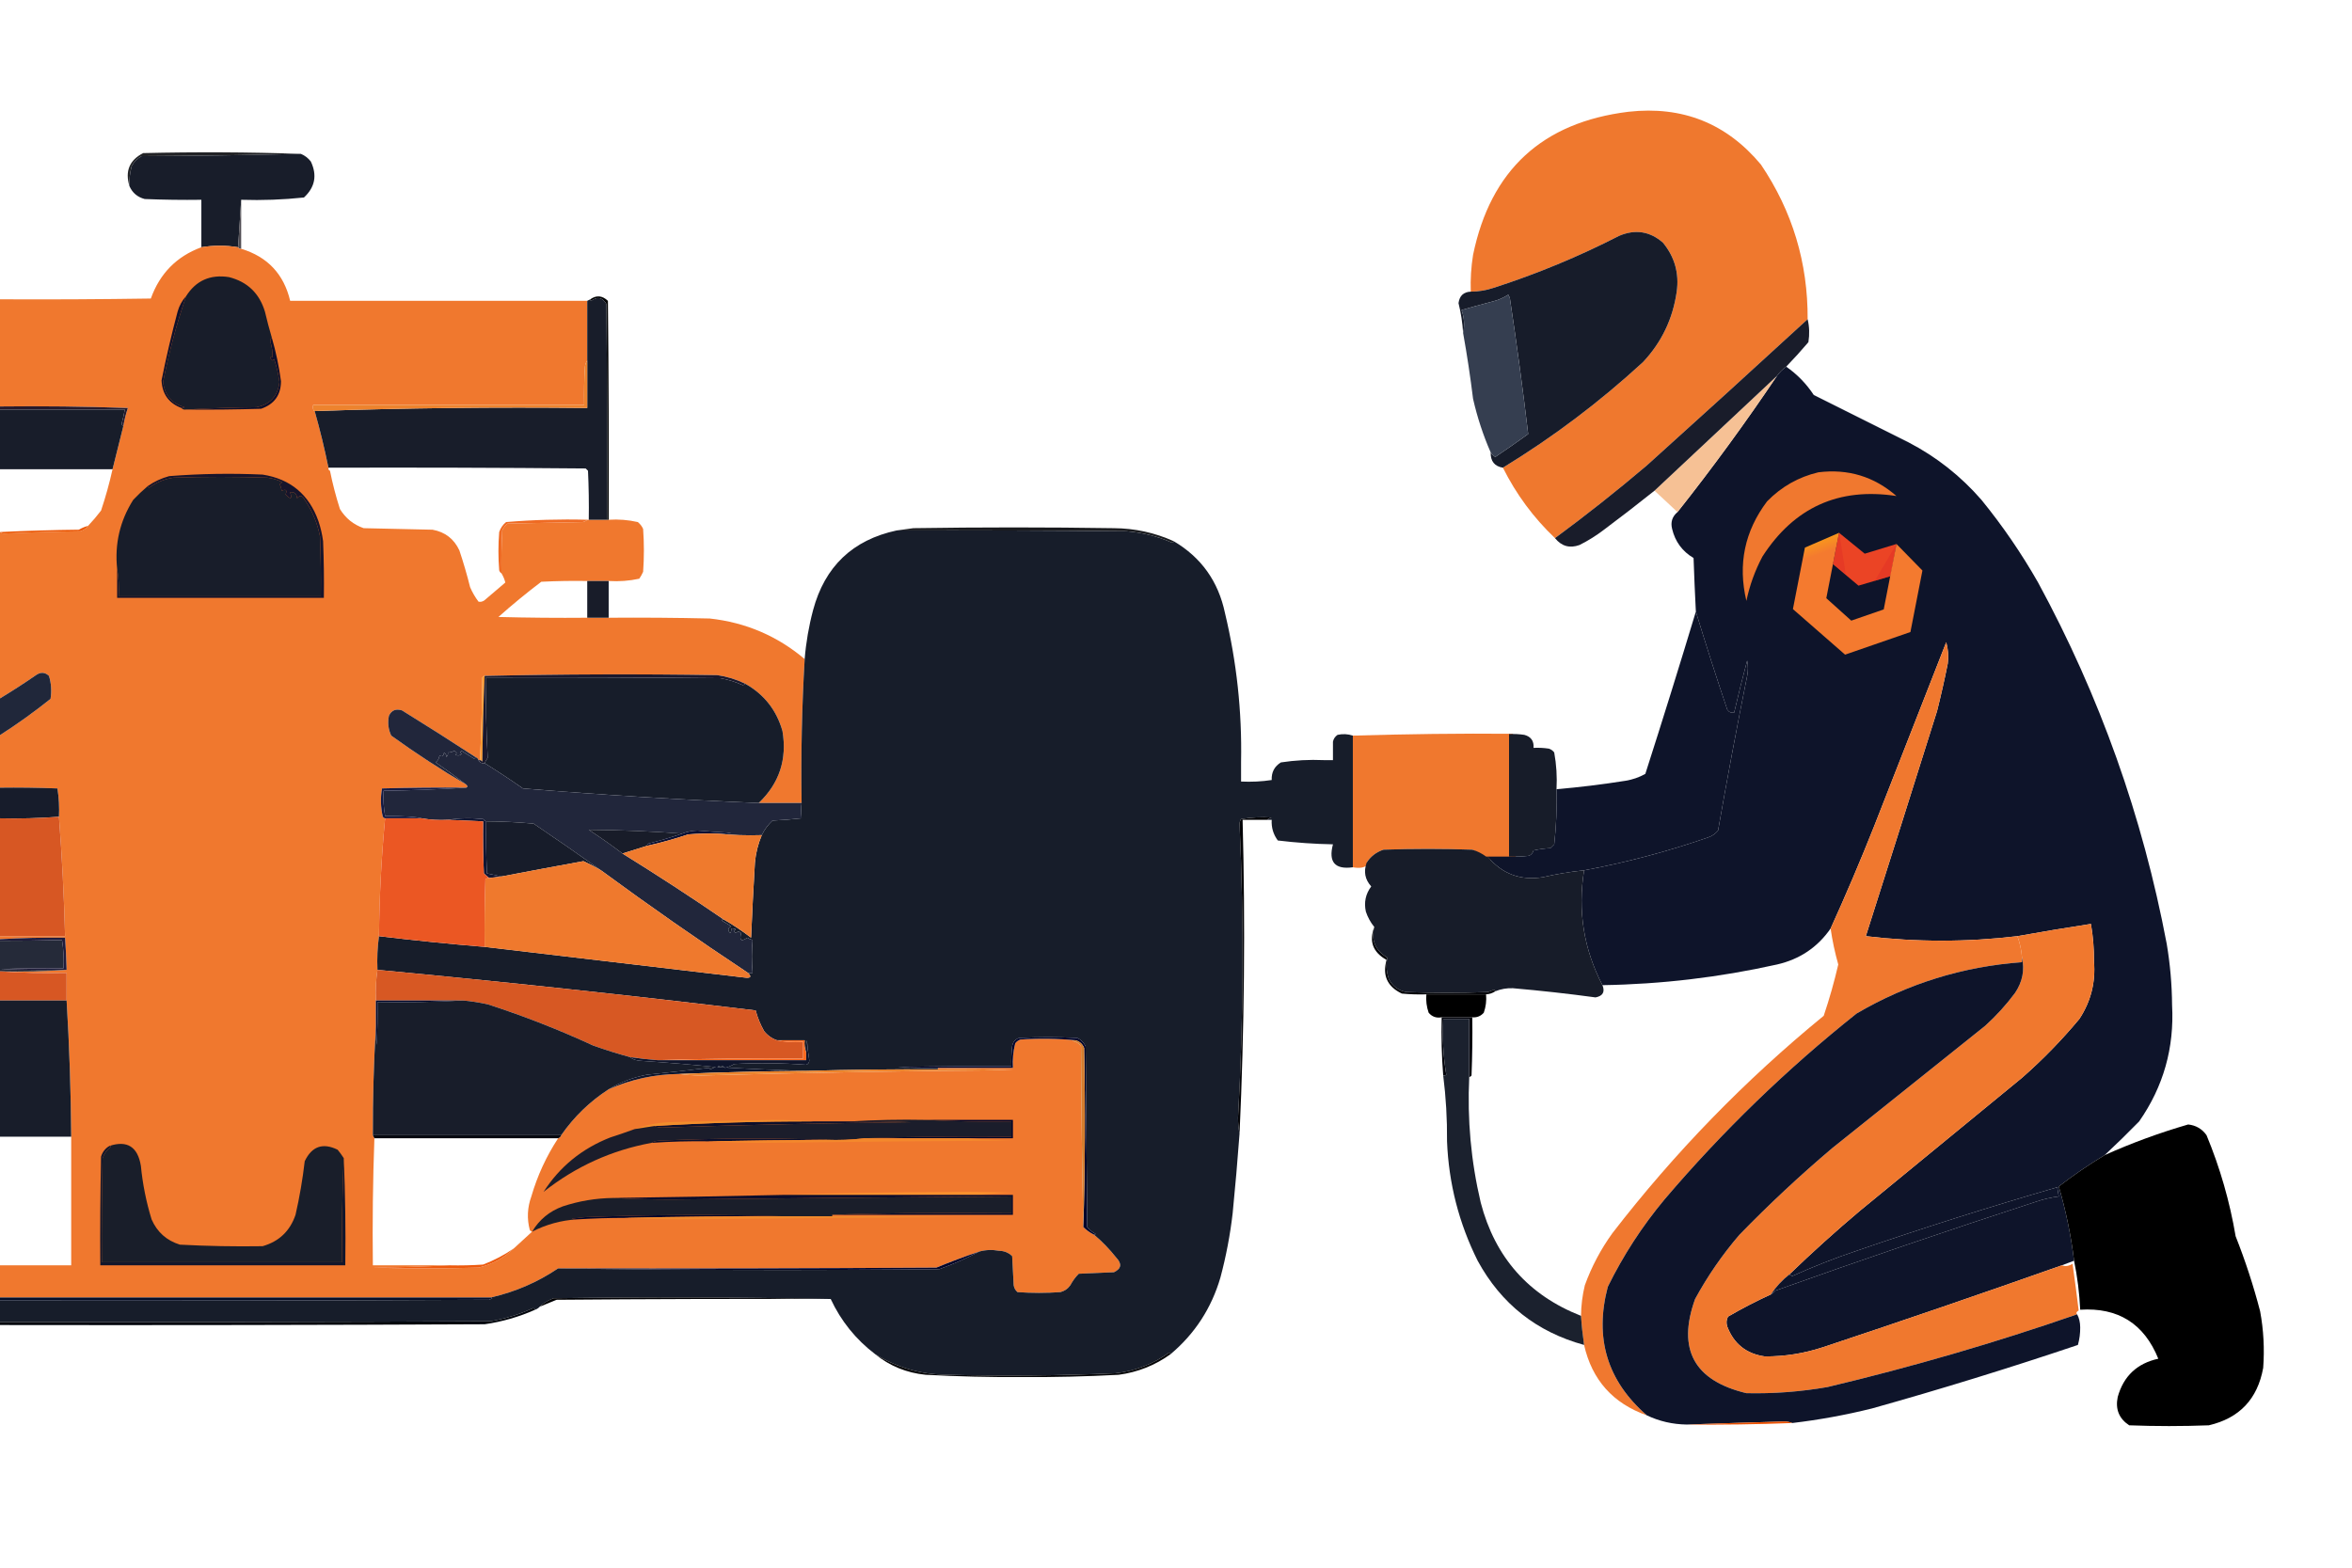
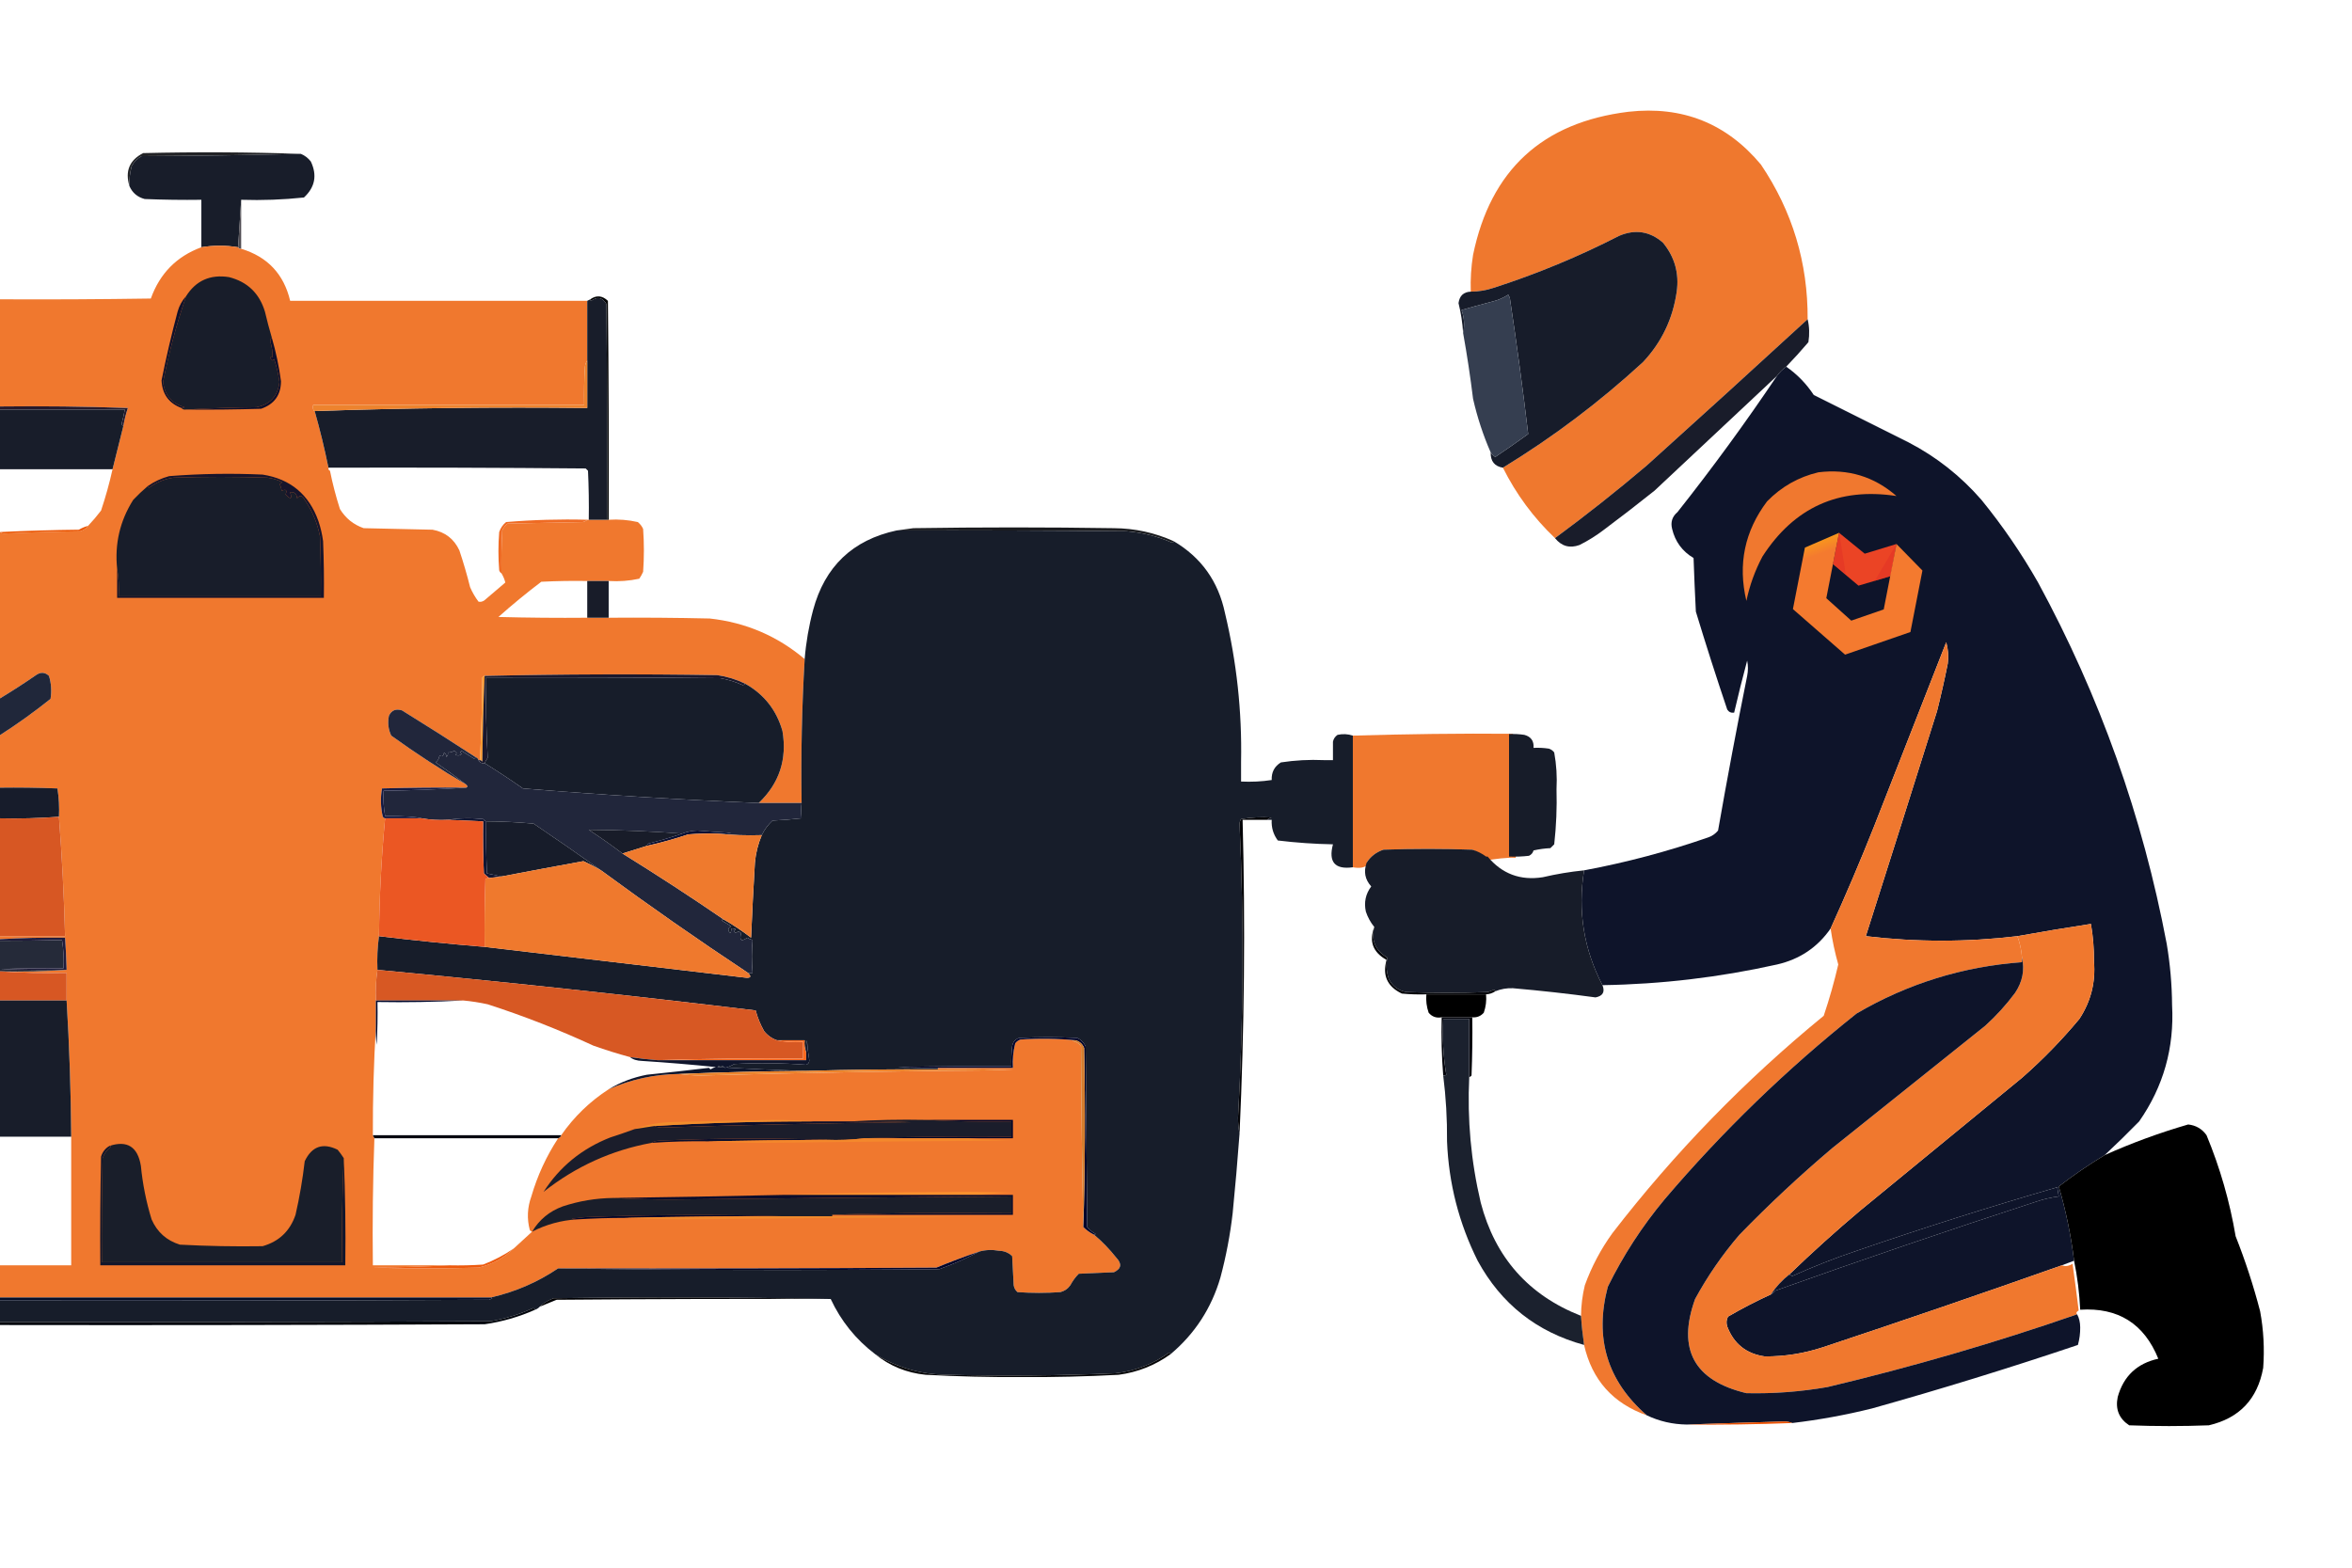
<svg xmlns="http://www.w3.org/2000/svg" xmlns:ns1="http://sodipodi.sourceforge.net/DTD/sodipodi-0.dtd" xmlns:ns2="http://www.inkscape.org/namespaces/inkscape" version="1.1" width="1536px" height="1024px" style="shape-rendering:geometricPrecision; text-rendering:geometricPrecision; image-rendering:optimizeQuality; fill-rule:evenodd; clip-rule:evenodd" id="svg101" ns1:docname="AtriaPitStop.svg" ns2:version="1.4 (e7c3feb1, 2024-10-09)">
  <defs id="defs101">
    <clipPath clipPathUnits="userSpaceOnUse" id="clipPath16">
      <path d="M 0,841.89 H 1413.716 V 0 H 0 Z" id="path14-3" />
    </clipPath>
    <clipPath clipPathUnits="userSpaceOnUse" id="clipPath32">
      <path d="m 328.42,653.478 h 55.924 V 495.782 H 328.42 Z" id="path30-7" />
    </clipPath>
    <linearGradient x1="0" y1="0" x2="1" y2="0" gradientUnits="userSpaceOnUse" gradientTransform="matrix(55.924,0,0,-55.924,328.42,574.63)" spreadMethod="pad" id="linearGradient44">
      <stop style="stop-opacity:1;stop-color:#e13025" offset="0" id="stop38" />
      <stop style="stop-opacity:1;stop-color:#e13025" offset="0" id="stop40" />
      <stop style="stop-opacity:1;stop-color:#e12f25" offset="1" id="stop42" />
    </linearGradient>
    <linearGradient x1="0" y1="0" x2="1" y2="0" gradientUnits="userSpaceOnUse" gradientTransform="matrix(-229.069,396.759,396.759,229.069,381.598,254.867)" spreadMethod="pad" id="linearGradient80">
      <stop style="stop-opacity:1;stop-color:#f47a2f" offset="0" id="stop72" />
      <stop style="stop-opacity:1;stop-color:#f47a2f" offset="0.402" id="stop74" />
      <stop style="stop-opacity:1;stop-color:#f47a2f" offset="0.88" id="stop76" />
      <stop style="stop-opacity:1;stop-color:#f8981c" offset="1" id="stop78" />
    </linearGradient>
    <clipPath clipPathUnits="userSpaceOnUse" id="clipPath98">
      <path d="m 155.706,653.46 h 56.388 V 497.249 h -56.388 z" id="path96-5" />
    </clipPath>
    <linearGradient x1="0" y1="0" x2="1" y2="0" gradientUnits="userSpaceOnUse" gradientTransform="matrix(56.388,0,0,-56.388,155.706,575.354)" spreadMethod="pad" id="linearGradient110">
      <stop style="stop-opacity:1;stop-color:#e13025" offset="0" id="stop104" />
      <stop style="stop-opacity:1;stop-color:#e13025" offset="0" id="stop106" />
      <stop style="stop-opacity:1;stop-color:#e12f25" offset="1" id="stop108" />
    </linearGradient>
    <clipPath clipPathUnits="userSpaceOnUse" id="clipPath90">
      <path d="M 0,841.89 H 1413.716 V 0 H 0 Z" id="path88-7" />
    </clipPath>
  </defs>
  <ns1:namedview id="namedview101" pagecolor="#ffffff" bordercolor="#000000" borderopacity="0.25" ns2:showpageshadow="2" ns2:pageopacity="0.0" ns2:pagecheckerboard="0" ns2:deskcolor="#d1d1d1" ns2:zoom="1.2551668" ns2:cx="440.18054" ns2:cy="540.96396" ns2:window-width="3440" ns2:window-height="1275" ns2:window-x="1920" ns2:window-y="31" ns2:window-maximized="0" ns2:current-layer="g65" />
  <g id="g1" />
  <g id="g2">
    <path style="opacity:1" fill="#ef782e" d="M 1180.5,208.5 C 1145.7,240.468 1110.7,272.301 1075.5,304C 1055.98,320.575 1035.98,336.409 1015.5,351.5C 1001.47,338.143 990.14,322.809 981.5,305.5C 1014.17,285.559 1044.67,262.559 1073,236.5C 1085.15,223.536 1092.48,208.203 1095,190.5C 1096.67,178.499 1093.67,167.833 1086,158.5C 1077.49,151.087 1067.99,149.587 1057.5,154C 1031.07,167.548 1003.74,178.882 975.5,188C 970.625,189.636 965.625,190.469 960.5,190.5C 960.225,182.447 960.725,174.447 962,166.5C 973.433,111.069 1007.27,79.902 1063.5,73C 1098.72,69.062 1127.55,80.562 1150,107.5C 1170.53,137.934 1180.7,171.601 1180.5,208.5 Z" id="path2" />
  </g>
  <g id="g3">
    <path style="opacity:1" fill="#222326" d="M 196.5,100.5 C 162.002,101.332 127.336,101.832 92.5,102C 89.667,103.5 87.5,105.667 86,108.5C 84.838,112.927 84.338,117.26 84.5,121.5C 81.579,111.744 84.579,104.578 93.5,100C 127.875,99.18 162.208,99.347 196.5,100.5 Z" id="path3" />
  </g>
  <g id="g4">
    <path style="opacity:1" fill="#181d2a" d="M 196.5,100.5 C 199.075,101.568 201.242,103.235 203,105.5C 207.234,114.477 205.734,122.311 198.5,129C 184.907,130.446 171.24,130.946 157.5,130.5C 156.833,140.833 156.167,151.167 155.5,161.5C 147.5,160.167 139.5,160.167 131.5,161.5C 131.5,151.167 131.5,140.833 131.5,130.5C 119.162,130.667 106.829,130.5 94.5,130C 89.772,128.769 86.439,125.936 84.5,121.5C 84.338,117.26 84.838,112.927 86,108.5C 87.5,105.667 89.667,103.5 92.5,102C 127.336,101.832 162.002,101.332 196.5,100.5 Z" id="path4" />
  </g>
  <g id="g5">
    <path style="opacity:1" fill="#504d53" d="M 157.5,130.5 C 157.5,141.167 157.5,151.833 157.5,162.5C 156.508,162.672 155.842,162.338 155.5,161.5C 156.167,151.167 156.833,140.833 157.5,130.5 Z" id="path5" />
  </g>
  <g id="g6">
    <path style="opacity:1" fill="#171c2a" d="M 981.5,305.5 C 976.024,304.599 973.358,301.266 973.5,295.5C 974.265,296.66 975.265,297.66 976.5,298.5C 983.754,293.623 990.921,288.623 998,283.5C 994.475,253.824 990.475,224.158 986,194.5C 985.667,193.833 985.333,193.167 985,192.5C 981.763,194.58 978.263,196.08 974.5,197C 967.767,198.747 961.101,200.58 954.5,202.5C 956.269,207.573 956.602,212.573 955.5,217.5C 955.106,210.912 954.106,204.412 952.5,198C 953.152,193.177 955.819,190.677 960.5,190.5C 965.625,190.469 970.625,189.636 975.5,188C 1003.74,178.882 1031.07,167.548 1057.5,154C 1067.99,149.587 1077.49,151.087 1086,158.5C 1093.67,167.833 1096.67,178.499 1095,190.5C 1092.48,208.203 1085.15,223.536 1073,236.5C 1044.67,262.559 1014.17,285.559 981.5,305.5 Z" id="path6" />
  </g>
  <g id="g7">
    <path style="opacity:1" fill="#f0782e" d="M 155.5,161.5 C 155.842,162.338 156.508,162.672 157.5,162.5C 174.682,167.683 185.349,179.016 189.5,196.5C 254.167,196.5 318.833,196.5 383.5,196.5C 383.5,209.5 383.5,222.5 383.5,235.5C 382.71,236.609 382.21,237.942 382,239.5C 381.5,247.827 381.334,256.16 381.5,264.5C 322.5,264.5 263.5,264.5 204.5,264.5C 204.146,266.767 204.479,268.101 205.5,268.5C 208.944,280.611 211.944,292.944 214.5,305.5C 214.328,306.492 214.662,307.158 215.5,307.5C 217.194,315.943 219.361,324.277 222,332.5C 225.694,338.531 230.861,342.697 237.5,345C 252.5,345.333 267.5,345.667 282.5,346C 290.662,347.497 296.495,351.997 300,359.5C 302.644,367.409 304.977,375.409 307,383.5C 308.455,386.912 310.288,390.079 312.5,393C 313.908,393.315 315.241,392.982 316.5,392C 321,388.167 325.5,384.333 330,380.5C 329.517,378.463 328.684,376.463 327.5,374.5C 327.334,365.161 327.5,355.827 328,346.5C 328.785,344.714 329.951,343.214 331.5,342C 347.833,341.667 364.167,341.333 380.5,341C 381.737,340.768 382.737,340.268 383.5,339.5C 383.833,339.5 384.167,339.5 384.5,339.5C 388.5,339.5 392.5,339.5 396.5,339.5C 396.833,339.5 397.167,339.5 397.5,339.5C 403.952,339.084 410.285,339.584 416.5,341C 418.049,342.214 419.215,343.714 420,345.5C 420.667,354.833 420.667,364.167 420,373.5C 419.293,375.081 418.46,376.581 417.5,378C 410.95,379.42 404.284,379.92 397.5,379.5C 392.833,379.5 388.167,379.5 383.5,379.5C 373.494,379.334 363.494,379.5 353.5,380C 343.876,387.289 334.542,394.955 325.5,403C 344.83,403.5 364.164,403.667 383.5,403.5C 388.167,403.5 392.833,403.5 397.5,403.5C 419.503,403.333 441.503,403.5 463.5,404C 486.966,406.574 507.633,415.407 525.5,430.5C 523.669,461.783 523.003,493.116 523.5,524.5C 514.167,524.5 504.833,524.5 495.5,524.5C 508.946,511.661 514.113,495.994 511,477.5C 507.092,463.763 498.925,453.43 486.5,446.5C 480.811,443.771 474.811,441.938 468.5,441C 417.792,440.176 367.126,440.343 316.5,441.5C 315.883,441.611 315.383,441.944 315,442.5C 314.82,460.573 314.32,478.573 313.5,496.5C 313.167,496.5 312.833,496.5 312.5,496.5C 312.167,495.5 311.5,494.833 310.5,494.5C 294.651,484.162 278.651,473.996 262.5,464C 258.537,462.764 255.703,463.93 254,467.5C 253.053,472.04 253.553,476.374 255.5,480.5C 271.378,491.934 287.711,502.601 304.5,512.5C 305.506,513.396 305.506,514.062 304.5,514.5C 286.164,514.333 267.83,514.5 249.5,515C 248.386,521.129 248.553,527.296 250,533.5C 250.383,534.056 250.883,534.389 251.5,534.5C 249.086,559.925 247.753,585.591 247.5,611.5C 246.508,618.648 246.175,625.981 246.5,633.5C 245.509,639.979 245.176,646.646 245.5,653.5C 245.5,659.167 245.5,664.833 245.5,670.5C 244.083,693.986 243.417,717.653 243.5,741.5C 243.833,742.167 244.167,742.833 244.5,743.5C 243.502,770.995 243.169,798.662 243.5,826.5C 260.167,826.5 276.833,826.5 293.5,826.5C 277.005,827.332 260.338,827.832 243.5,828C 266.5,828.667 289.5,828.667 312.5,828C 321.356,825.907 329.022,821.741 335.5,815.5C 339.5,811.833 343.5,808.167 347.5,804.5C 346.883,804.389 346.383,804.056 346,803.5C 344.043,796.093 344.377,788.759 347,781.5C 350.965,767.908 356.798,755.241 364.5,743.5C 365.5,743.167 366.167,742.5 366.5,741.5C 374.904,729.429 385.237,719.429 397.5,711.5C 412.122,705.012 427.455,701.679 443.5,701.5C 448.155,702.166 452.988,702.499 458,702.5C 525.821,700.654 593.655,699.488 661.5,699C 645.17,698.5 628.837,698.333 612.5,698.5C 612.5,698.167 612.5,697.833 612.5,697.5C 628.833,697.5 645.167,697.5 661.5,697.5C 661.161,692.07 661.661,686.736 663,681.5C 663.903,680.299 665.069,679.465 666.5,679C 678.674,678.174 690.674,678.34 702.5,679.5C 701.761,679.369 701.094,679.536 700.5,680C 702.848,680.346 704.681,681.513 706,683.5C 706.164,723.571 706.664,762.905 707.5,801.5C 709.555,803.555 711.888,805.221 714.5,806.5C 719.802,810.97 724.636,815.97 729,821.5C 732.823,825.512 732.323,828.679 727.5,831C 719.833,831.333 712.167,831.667 704.5,832C 702.3,834.234 700.467,836.734 699,839.5C 697.363,841.81 695.196,843.31 692.5,844C 683.167,844.667 673.833,844.667 664.5,844C 663.107,842.829 662.273,841.329 662,839.5C 661.667,833.167 661.333,826.833 661,820.5C 658.656,818.226 655.822,817.059 652.5,817C 647.98,816.186 643.646,816.353 639.5,817.5C 630.089,820.702 620.755,824.202 611.5,828C 529.167,828.5 446.834,828.667 364.5,828.5C 350.943,837.617 336.276,843.951 320.5,847.5C 213.5,847.5 106.5,847.5 -0.5,847.5C -0.5,840.5 -0.5,833.5 -0.5,826.5C 15.167,826.5 30.833,826.5 46.5,826.5C 46.5,798.5 46.5,770.5 46.5,742.5C 46.283,712.649 45.283,682.982 43.5,653.5C 43.5,647.5 43.5,641.5 43.5,635.5C 28.99,635.829 14.657,635.496 0.5,634.5C 15.01,634.829 29.343,634.496 43.5,633.5C 43.333,626.49 42.999,619.49 42.5,612.5C 28.149,612.32 13.816,612.653 -0.5,613.5C -0.5,612.833 -0.5,612.167 -0.5,611.5C 13.833,611.5 28.167,611.5 42.5,611.5C 41.831,585.46 40.497,559.46 38.5,533.5C 38.81,527.242 38.476,521.076 37.5,515C 24.838,514.5 12.171,514.333 -0.5,514.5C -0.5,503.167 -0.5,491.833 -0.5,480.5C 11.066,473.107 22.233,465.107 33,456.5C 33.826,451.411 33.492,446.411 32,441.5C 29.373,439.012 26.54,438.845 23.5,441C 15.614,446.437 7.613,451.604 -0.5,456.5C -0.5,420.167 -0.5,383.833 -0.5,347.5C -0.167,347.5 0.167,347.5 0.5,347.5C 0.917,348.124 1.584,348.457 2.5,348.5C 19.142,347.695 35.808,347.195 52.5,347C 54.584,346.303 56.251,345.136 57.5,343.5C 60.498,340.333 63.331,337 66,333.5C 68.969,324.626 71.469,315.626 73.5,306.5C 75.835,297.162 78.168,287.828 80.5,278.5C 81.184,274.429 82.184,270.429 83.5,266.5C 55.508,265.5 27.508,265.167 -0.5,265.5C -0.5,242.167 -0.5,218.833 -0.5,195.5C 32.502,195.667 65.502,195.5 98.5,195C 104.378,178.623 115.378,167.457 131.5,161.5C 139.5,160.167 147.5,160.167 155.5,161.5 Z" id="path7" />
  </g>
  <g id="g8">
    <path style="opacity:1" fill="#181d2a" d="M 177.5,220.5 C 176.861,221.097 176.528,221.93 176.5,223C 177.581,226.468 178.081,229.968 178,233.5C 175.967,232.984 175.967,233.65 178,235.5C 178.333,235.167 178.667,234.833 179,234.5C 180.64,239.393 181.807,244.393 182.5,249.5C 181.541,258.627 176.541,264.127 167.5,266C 151.995,266.169 136.661,266.669 121.5,267.5C 120.209,267.737 119.209,267.404 118.5,266.5C 119.239,266.631 119.906,266.464 120.5,266C 112.213,263.603 107.546,258.103 106.5,249.5C 110.259,230.46 115.259,211.793 121.5,193.5C 127.956,183.279 137.29,179.112 149.5,181C 161.533,184.032 169.366,191.532 173,203.5C 174.352,209.245 175.852,214.911 177.5,220.5 Z" id="path8" />
  </g>
  <g id="g9">
    <path style="opacity:1" fill="#11112a" d="M 121.5,193.5 C 115.259,211.793 110.259,230.46 106.5,249.5C 107.546,258.103 112.213,263.603 120.5,266C 119.906,266.464 119.239,266.631 118.5,266.5C 110.279,263.419 105.946,257.419 105.5,248.5C 108.524,233.403 112.024,218.403 116,203.5C 117.086,199.654 118.919,196.32 121.5,193.5 Z" id="path9" />
  </g>
  <g id="g10">
    <path style="opacity:1" fill="#000101" d="M 397.5,339.5 C 397.167,339.5 396.833,339.5 396.5,339.5C 396.667,292.499 396.5,245.499 396,198.5C 393.427,194.191 390.094,193.524 386,196.5C 385.601,196.272 385.435,195.938 385.5,195.5C 389.488,192.685 393.321,193.018 397,196.5C 397.5,244.166 397.667,291.832 397.5,339.5 Z" id="path10" />
  </g>
  <g id="g11">
    <path style="opacity:1" fill="#0f0f2a" d="M 177.5,220.5 C 180.212,229.848 182.212,239.348 183.5,249C 183.454,258.053 179.12,264.053 170.5,267C 154.17,267.5 137.837,267.667 121.5,267.5C 136.661,266.669 151.995,266.169 167.5,266C 176.541,264.127 181.541,258.627 182.5,249.5C 181.807,244.393 180.64,239.393 179,234.5C 178.667,234.833 178.333,235.167 178,235.5C 175.967,233.65 175.967,232.984 178,233.5C 178.081,229.968 177.581,226.468 176.5,223C 176.528,221.93 176.861,221.097 177.5,220.5 Z" id="path11" />
  </g>
  <g id="g12">
    <path style="opacity:1;fill:#0e142a;fill-opacity:1" fill="#f0782e" d="M 1166.5,239.5 C 1173.67,244.501 1179.67,250.667 1184.5,258C 1205.17,268.333 1225.83,278.667 1246.5,289C 1264.63,298.452 1280.47,310.952 1294,326.5C 1307.82,343.458 1320.15,361.458 1331,380.5C 1371.29,454.697 1399.29,533.363 1415,616.5C 1417.23,629.743 1418.4,643.077 1418.5,656.5C 1420.02,684.426 1412.86,709.759 1397,732.5C 1389.6,740.063 1382.1,747.397 1374.5,754.5C 1364.07,760.769 1354.07,767.603 1344.5,775C 1349.18,790.895 1352.51,807.062 1354.5,823.5C 1351.83,824.5 1349.17,825.5 1346.5,826.5C 1294.71,844.819 1242.71,862.653 1190.5,880C 1178.12,884.077 1165.46,886.077 1152.5,886C 1140.48,884.305 1132.31,877.805 1128,866.5C 1127.24,864.231 1127.41,862.064 1128.5,860C 1137.64,854.684 1146.97,849.85 1156.5,845.5C 1157.63,844.878 1158.63,844.045 1159.5,843C 1215.88,822.873 1272.55,803.54 1329.5,785C 1334.4,783.309 1339.4,782.143 1344.5,781.5C 1344.17,779.5 1343.83,777.5 1343.5,775.5C 1299.53,788.244 1255.87,802.077 1212.5,817C 1198.19,821.823 1184.19,827.323 1170.5,833.5C 1169.82,833.137 1169.15,832.804 1168.5,832.5C 1183.34,818.162 1198.67,804.329 1214.5,791C 1249.83,762 1285.17,733 1320.5,704C 1334.03,692.133 1346.53,679.3 1358,665.5C 1365.47,654.092 1368.64,641.592 1367.5,628C 1367.56,619.758 1366.89,611.592 1365.5,603.5C 1349.34,605.972 1333.34,608.639 1317.5,611.5C 1284.55,615.429 1251.55,615.429 1218.5,611.5C 1234.09,562.566 1249.59,513.566 1265,464.5C 1267.59,454.227 1269.92,443.893 1272,433.5C 1272.62,428.777 1272.29,424.11 1271,419.5C 1255.31,459.53 1239.65,499.53 1224,539.5C 1215.02,562.121 1205.52,584.454 1195.5,606.5C 1186.97,618.781 1175.31,626.614 1160.5,630C 1122.95,638.388 1084.95,642.888 1046.5,643.5C 1034.26,619.931 1030.26,594.931 1034.5,568.5C 1062.02,563.369 1089.02,556.202 1115.5,547C 1118.1,546.117 1120.27,544.617 1122,542.5C 1127.91,508.766 1134.24,475.1 1141,441.5C 1141.67,438.167 1141.67,434.833 1141,431.5C 1137.97,442.802 1135.14,454.136 1132.5,465.5C 1130.55,465.773 1129.05,465.107 1128,463.5C 1120.8,442.152 1113.97,420.819 1107.5,399.5C 1106.9,387.843 1106.4,376.176 1106,364.5C 1098.65,360.13 1093.98,353.797 1092,345.5C 1090.88,341.077 1092.05,337.41 1095.5,334.5C 1118.32,305.68 1139.99,276.013 1160.5,245.5C 1162.17,243.167 1164.17,241.167 1166.5,239.5 Z" id="path12" />
  </g>
  <g id="g13">
    <path style="opacity:1" fill="#353e50" d="M 973.5,295.5 C 968.601,284.301 964.768,272.635 962,260.5C 960.225,246.064 958.059,231.73 955.5,217.5C 956.602,212.573 956.269,207.573 954.5,202.5C 961.101,200.58 967.767,198.747 974.5,197C 978.263,196.08 981.763,194.58 985,192.5C 985.333,193.167 985.667,193.833 986,194.5C 990.475,224.158 994.475,253.824 998,283.5C 990.921,288.623 983.754,293.623 976.5,298.5C 975.265,297.66 974.265,296.66 973.5,295.5 Z" id="path13" />
  </g>
  <g id="g14">
    <path style="opacity:1" fill="#181d2a" d="M 396.5,339.5 C 392.5,339.5 388.5,339.5 384.5,339.5C 384.667,328.828 384.5,318.161 384,307.5C 383.5,307 383,306.5 382.5,306C 326.501,305.5 270.501,305.333 214.5,305.5C 211.944,292.944 208.944,280.611 205.5,268.5C 264.491,266.504 323.824,265.837 383.5,266.5C 383.5,256.167 383.5,245.833 383.5,235.5C 383.5,222.5 383.5,209.5 383.5,196.5C 384.167,196.167 384.833,195.833 385.5,195.5C 385.435,195.938 385.601,196.272 386,196.5C 390.094,193.524 393.427,194.191 396,198.5C 396.5,245.499 396.667,292.499 396.5,339.5 Z" id="path14" />
  </g>
  <g id="g15">
    <path style="opacity:1" fill="#ed832e" d="M 383.5,235.5 C 383.5,245.833 383.5,256.167 383.5,266.5C 323.824,265.837 264.491,266.504 205.5,268.5C 204.479,268.101 204.146,266.767 204.5,264.5C 263.5,264.5 322.5,264.5 381.5,264.5C 381.334,256.16 381.5,247.827 382,239.5C 382.21,237.942 382.71,236.609 383.5,235.5 Z" id="path15" />
  </g>
  <g id="g16">
    <path style="opacity:1" fill="#271a2b" d="M -0.5,265.5 C 27.508,265.167 55.508,265.5 83.5,266.5C 82.184,270.429 81.184,274.429 80.5,278.5C 79.876,278.083 79.543,277.416 79.5,276.5C 80.328,273.521 80.995,270.521 81.5,267.5C 54.167,267.5 26.833,267.5 -0.5,267.5C -0.5,266.833 -0.5,266.167 -0.5,265.5 Z" id="path16" />
  </g>
  <g id="g17">
    <path style="opacity:1" fill="#181d2a" d="M -0.5,267.5 C 26.833,267.5 54.167,267.5 81.5,267.5C 80.995,270.521 80.328,273.521 79.5,276.5C 79.543,277.416 79.876,278.083 80.5,278.5C 78.168,287.828 75.835,297.162 73.5,306.5C 48.833,306.5 24.167,306.5 -0.5,306.5C -0.5,293.5 -0.5,280.5 -0.5,267.5 Z" id="path17" />
  </g>
  <g id="g18">
-     <path style="opacity:1" fill="#f6c195" d="M 1160.5,245.5 C 1139.99,276.013 1118.32,305.68 1095.5,334.5C 1090.5,329.833 1085.5,325.167 1080.5,320.5C 1107.14,295.528 1133.81,270.528 1160.5,245.5 Z" id="path18" />
-   </g>
+     </g>
  <g id="g19">
    <path style="opacity:1" fill="#191c2a" d="M 1180.5,208.5 C 1181.65,213.316 1181.82,218.316 1181,223.5C 1176.33,229.003 1171.5,234.336 1166.5,239.5C 1164.17,241.167 1162.17,243.167 1160.5,245.5C 1133.81,270.528 1107.14,295.528 1080.5,320.5C 1069.68,329.143 1058.68,337.643 1047.5,346C 1042.5,349.834 1037.17,353.167 1031.5,356C 1025.1,358.303 1019.77,356.803 1015.5,351.5C 1035.98,336.409 1055.98,320.575 1075.5,304C 1110.7,272.301 1145.7,240.468 1180.5,208.5 Z" id="path19" />
  </g>
  <g id="g2-9" transform="matrix(0.164,0.032,0.032,-0.164,1154.581,450.203)" style="clip-rule:evenodd;fill-rule:evenodd;image-rendering:optimizeQuality;shape-rendering:geometricPrecision;text-rendering:geometricPrecision">
    <g id="g12-7" clip-path="url(#clipPath16)">
      <g id="g22-5" transform="translate(269.743,592.509)">
        <path d="m 0,0 c -38.012,20.317 -76.025,40.634 -114.037,60.951 l 0,-124.865 L 0,-127.309 116.003,-66.85 c -0.474,42.606 -0.949,85.213 -1.424,127.819 L 0,0" style="fill:#eb4425;fill-opacity:1;fill-rule:nonzero;stroke:none" id="path24-6" ns1:nodetypes="ccccccc" />
      </g>
      <g id="g26-5">
        <g id="g28-3" />
        <g id="g58-0">
          <g clip-path="url(#clipPath32)" opacity="0.5" id="g56-4">
            <g id="g54-8">
              <g id="g52-5">
                <g id="g50-5">
                  <g id="g48-5">
                    <path d="m 384.322,653.478 c 0.008,-42.85 0.015,-85.7 0.022,-128.549 -18.641,-9.716 -37.282,-19.431 -55.924,-29.147 18.634,52.565 37.269,105.131 55.902,157.696" style="fill:url(#linearGradient44);stroke:none" id="path46-4" />
                  </g>
                </g>
              </g>
            </g>
          </g>
        </g>
      </g>
    </g>
    <g id="g60-2">
      <g id="g62-1">
        <g id="g68-9">
          <g id="g70-2">
            <path d="m 384.367,392.948 c -38.7,-22.448 -77.4,-44.896 -116.099,-67.345 v 0 L 155.706,392.944 V 653.46 C 115.727,625.996 75.749,598.531 35.771,571.066 v 0 c 0,-81.639 -10e-4,-163.279 -0.002,-244.919 v 0 c 78.074,-45.239 156.147,-90.478 234.22,-135.717 v 0 c 77.909,45.239 155.818,90.478 233.727,135.717 v 0 244.919 c -39.798,27.471 -79.596,54.942 -119.394,82.412 v 0 z" style="fill:url(#linearGradient80);stroke:none" id="path82-4" />
          </g>
        </g>
      </g>
    </g>
    <g id="g92-5" transform="translate(0,2.678)">
      <g id="g94-8" />
      <g id="g124">
        <g clip-path="url(#clipPath98)" opacity="0.5" id="g122">
          <g id="g120">
            <g id="g118">
              <g id="g116">
                <g id="g114">
                  <path d="m 155.706,653.46 56.387,-156.211 -56.387,31.346 z" style="fill:url(#linearGradient110);stroke:none" id="path112" />
                </g>
              </g>
            </g>
          </g>
        </g>
      </g>
    </g>
    <g id="g86-6" clip-path="url(#clipPath90)" transform="translate(0,2.678)" />
    <g id="g84-2" transform="translate(0,2.678)" />
  </g>
  <g id="g23">
    <path style="opacity:1" fill="#181d2a" d="M 76.5,371.5 C 74.814,355.246 78.314,340.246 87,326.5C 90.036,323.296 93.203,320.296 96.5,317.5C 96.56,318.043 96.893,318.376 97.5,318.5C 102.26,314.954 107.594,312.788 113.5,312C 133.833,311.333 154.167,311.333 174.5,312C 178.019,312.395 181.352,313.395 184.5,315C 183.833,315.333 183.167,315.667 182.5,316C 183.227,317.399 183.727,318.899 184,320.5C 186.833,319.333 187.667,320.167 186.5,323C 189.901,326.484 190.901,325.984 189.5,321.5C 192.388,321.22 193.888,322.553 194,325.5C 195.828,323.193 197.494,323.526 199,326.5C 203.966,333.771 207.299,341.771 209,350.5C 209.5,363.496 209.667,376.496 209.5,389.5C 165.5,389.5 121.5,389.5 77.5,389.5C 77.823,383.31 77.49,377.31 76.5,371.5 Z" id="path23" />
  </g>
  <g id="g24">
    <path style="opacity:1;fill:#f0782f;fill-opacity:1" fill="#fef8f3" d="M 1187.5,308.5 C 1206.91,306.097 1223.91,311.264 1238.5,324C 1200.86,318.233 1171.7,331.399 1151,363.5C 1146.13,372.664 1142.63,382.33 1140.5,392.5C 1134.84,368.612 1139.34,346.945 1154,327.5C 1163.38,317.896 1174.55,311.562 1187.5,308.5 Z" id="path24" />
  </g>
  <g id="g25">
    <path style="opacity:1" fill="#ef6b24" d="M 383.5,339.5 C 382.737,340.268 381.737,340.768 380.5,341C 364.167,341.333 347.833,341.667 331.5,342C 329.951,343.214 328.785,344.714 328,346.5C 327.5,355.827 327.334,365.161 327.5,374.5C 326.778,374.082 326.278,373.416 326,372.5C 325.333,364.167 325.333,355.833 326,347.5C 326.883,344.898 328.383,342.731 330.5,341C 348.073,339.527 365.739,339.027 383.5,339.5 Z" id="path25" />
  </g>
  <g id="g26">
    <path style="opacity:1" fill="#1b1c1f" d="M 766.5,353.5 C 766.44,354.043 766.107,354.376 765.5,354.5C 755.943,350.288 745.943,347.788 735.5,347C 685.31,346.536 635.31,346.369 585.5,346.5C 589.163,346.048 592.83,345.548 596.5,345C 640.167,344.333 683.833,344.333 727.5,345C 741.143,345.095 754.143,347.928 766.5,353.5 Z" id="path26" />
  </g>
  <g id="g27">
    <path style="opacity:1" fill="#eb5604" d="M 57.5,343.5 C 56.251,345.136 54.584,346.303 52.5,347C 35.808,347.195 19.142,347.695 2.5,348.5C 1.584,348.457 0.917,348.124 0.5,347.5C 17.456,346.694 34.456,346.194 51.5,346C 53.407,344.878 55.407,344.045 57.5,343.5 Z" id="path27" />
  </g>
  <g id="g28">
    <path style="opacity:1" fill="#171d2a" d="M 585.5,346.5 C 635.31,346.369 685.31,346.536 735.5,347C 745.943,347.788 755.943,350.288 765.5,354.5C 766.107,354.376 766.44,354.043 766.5,353.5C 784.497,364.113 795.664,379.779 800,400.5C 807.628,432.37 811.128,464.703 810.5,497.5C 810.5,501.833 810.5,506.167 810.5,510.5C 817.354,510.824 824.021,510.491 830.5,509.5C 830.274,504.45 832.274,500.617 836.5,498C 845.752,496.583 855.085,496.083 864.5,496.5C 866.5,496.5 868.5,496.5 870.5,496.5C 870.5,492.5 870.5,488.5 870.5,484.5C 870.859,482.629 871.859,481.129 873.5,480C 876.924,479.253 880.257,479.42 883.5,480.5C 883.5,509.167 883.5,537.833 883.5,566.5C 871.767,568.094 867.434,563.094 870.5,551.5C 858.428,551.283 846.428,550.45 834.5,549C 831.548,545.032 830.214,540.532 830.5,535.5C 829.5,535.5 828.5,535.5 827.5,535.5C 828.263,534.732 829.263,534.232 830.5,534C 823.808,533.547 817.141,533.881 810.5,535C 809.919,535.893 809.585,536.893 809.5,538C 812.433,602.006 812.099,666.006 808.5,730C 808.501,733.683 808.835,737.183 809.5,740.5C 808.222,757.835 806.722,775.169 805,792.5C 803.36,806.702 800.693,820.702 797,834.5C 791.15,854.496 780.316,871.162 764.5,884.5C 764.44,883.957 764.107,883.624 763.5,883.5C 753.044,891.042 741.378,895.542 728.5,897C 691.856,898.6 655.189,898.933 618.5,898C 601.489,897.825 585.822,893.325 571.5,884.5C 558.889,874.887 549.222,862.887 542.5,848.5C 482.335,847.335 422.001,847.168 361.5,848C 357.616,849.547 354.616,851.38 352.5,853.5C 351.71,854.401 350.71,855.068 349.5,855.5C 349.265,854.903 348.765,854.57 348,854.5C 339.209,858.541 330.043,861.375 320.5,863C 213.501,863.5 106.501,863.667 -0.5,863.5C -0.5,858.833 -0.5,854.167 -0.5,849.5C 106.167,849.667 212.834,849.5 319.5,849C 320.167,848.667 320.833,848.333 321.5,848C 321.272,847.601 320.938,847.435 320.5,847.5C 336.276,843.951 350.943,837.617 364.5,828.5C 447.332,829.666 530.332,829.832 613.5,829C 623.06,825.493 631.727,821.66 639.5,817.5C 643.646,816.353 647.98,816.186 652.5,817C 655.822,817.059 658.656,818.226 661,820.5C 661.333,826.833 661.667,833.167 662,839.5C 662.273,841.329 663.107,842.829 664.5,844C 673.833,844.667 683.167,844.667 692.5,844C 695.196,843.31 697.363,841.81 699,839.5C 700.467,836.734 702.3,834.234 704.5,832C 712.167,831.667 719.833,831.333 727.5,831C 732.323,828.679 732.823,825.512 729,821.5C 724.636,815.97 719.802,810.97 714.5,806.5C 714.938,806.565 715.272,806.399 715.5,806C 713.391,804.859 711.558,803.359 710,801.5C 709.667,762.167 709.333,722.833 709,683.5C 707.833,681 706,679.167 703.5,678C 690.833,677.333 678.167,677.333 665.5,678C 662.898,678.935 661.398,680.768 661,683.5C 660.501,687.821 660.334,692.154 660.5,696.5C 635.831,696.333 611.164,696.5 586.5,697C 595.16,697.5 603.827,697.666 612.5,697.5C 612.5,697.833 612.5,698.167 612.5,698.5C 583.825,698.331 555.158,698.664 526.5,699.5C 507.188,698.988 487.855,698.154 468.5,697C 470.022,695.672 471.689,695.838 473.5,697.5C 475.661,696.965 477.661,696.132 479.5,695C 495.211,694.183 510.878,694.349 526.5,695.5C 527.881,695 528.547,694 528.5,692.5C 527.79,688.196 527.29,683.863 527,679.5C 526.503,682.146 526.336,684.813 526.5,687.5C 525.527,685.052 525.194,682.385 525.5,679.5C 519.5,679.5 513.5,679.5 507.5,679.5C 504.155,678.395 501.322,676.395 499,673.5C 496.573,669.213 494.739,664.713 493.5,660C 411.274,650.097 328.94,641.263 246.5,633.5C 246.175,625.981 246.508,618.648 247.5,611.5C 270.412,614.25 293.412,616.583 316.5,618.5C 372.852,625.188 429.352,631.855 486,638.5C 490.268,639.077 491.101,638.077 488.5,635.5C 489.5,635.5 490.5,635.5 491.5,635.5C 490.849,628.255 490.849,621.088 491.5,614C 490.234,613.691 489.067,613.191 488,612.5C 484.06,615.28 482.726,614.28 484,609.5C 482.887,608.289 481.72,608.289 480.5,609.5C 479.289,608.726 479.289,607.893 480.5,607C 479.552,606.517 478.552,606.351 477.5,606.5C 477.649,607.552 477.483,608.552 477,609.5C 475.049,607.863 475.216,606.363 477.5,605C 475.833,604 474.167,603 472.5,602C 471.262,601.31 471.262,600.81 472.5,600.5C 478.754,604.082 484.754,608.082 490.5,612.5C 491.193,596.156 492.027,579.822 493,563.5C 493.565,557.238 495.065,551.238 497.5,545.5C 499.214,541.918 501.547,538.752 504.5,536C 510.867,535.707 517.2,535.207 523.5,534.5C 523.15,530.448 523.15,527.115 523.5,524.5C 523.003,493.116 523.669,461.783 525.5,430.5C 526.371,419.678 528.205,409.011 531,398.5C 538.639,370.025 556.806,352.692 585.5,346.5 Z" id="path28" />
  </g>
  <g id="g29">
    <path style="opacity:1" fill="#17142b" d="M 76.5,371.5 C 77.49,377.31 77.823,383.31 77.5,389.5C 121.5,389.5 165.5,389.5 209.5,389.5C 209.667,376.496 209.5,363.496 209,350.5C 207.299,341.771 203.966,333.771 199,326.5C 197.494,323.526 195.828,323.193 194,325.5C 193.888,322.553 192.388,321.22 189.5,321.5C 190.901,325.984 189.901,326.484 186.5,323C 187.667,320.167 186.833,319.333 184,320.5C 183.727,318.899 183.227,317.399 182.5,316C 183.167,315.667 183.833,315.333 184.5,315C 181.352,313.395 178.019,312.395 174.5,312C 154.167,311.333 133.833,311.333 113.5,312C 107.594,312.788 102.26,314.954 97.5,318.5C 96.893,318.376 96.56,318.043 96.5,317.5C 100.749,314.543 105.416,312.377 110.5,311C 130.796,309.407 151.129,309.073 171.5,310C 189.708,312.87 201.874,323.036 208,340.5C 209.413,344.739 210.413,349.072 211,353.5C 211.5,365.829 211.667,378.162 211.5,390.5C 166.5,390.5 121.5,390.5 76.5,390.5C 76.5,384.167 76.5,377.833 76.5,371.5 Z" id="path29" />
  </g>
  <g id="g31">
    <path style="opacity:1" fill="#181c29" d="M 383.5,379.5 C 388.167,379.5 392.833,379.5 397.5,379.5C 397.5,387.5 397.5,395.5 397.5,403.5C 392.833,403.5 388.167,403.5 383.5,403.5C 383.5,395.5 383.5,387.5 383.5,379.5 Z" id="path31" />
  </g>
  <g id="g32">
    <path style="opacity:1" fill="#20273a" d="M -0.5,480.5 C -0.5,472.5 -0.5,464.5 -0.5,456.5C 7.613,451.604 15.614,446.437 23.5,441C 26.54,438.845 29.373,439.012 32,441.5C 33.492,446.411 33.826,451.411 33,456.5C 22.233,465.107 11.066,473.107 -0.5,480.5 Z" id="path32" />
  </g>
  <g id="g33">
    <path style="opacity:1" fill="#171d2a" d="M 486.5,446.5 C 498.925,453.43 507.092,463.763 511,477.5C 514.113,495.994 508.946,511.661 495.5,524.5C 444.104,522.374 392.771,519.207 341.5,515C 333.262,509.244 324.928,503.744 316.5,498.5C 317.028,497.279 317.695,496.113 318.5,495C 317.508,477.577 317.175,460.077 317.5,442.5C 368.501,442.333 419.501,442.5 470.5,443C 475.522,443.896 480.355,445.396 485,447.5C 485.765,447.43 486.265,447.097 486.5,446.5 Z" id="path33" />
  </g>
  <g id="g34">
    <path style="opacity:1" fill="#fd992d" d="M 316.5,441.5 C 315.692,460.123 315.192,478.79 315,497.5C 314.617,496.944 314.117,496.611 313.5,496.5C 314.32,478.573 314.82,460.573 315,442.5C 315.383,441.944 315.883,441.611 316.5,441.5 Z" id="path34" />
  </g>
  <g id="g35">
    <path style="opacity:1" fill="#21263b" d="M 310.5,494.5 C 310.44,495.043 310.107,495.376 309.5,495.5C 306.833,493.833 304.167,492.167 301.5,490.5C 300.494,490.938 300.494,491.604 301.5,492.5C 300.277,493.614 298.944,493.781 297.5,493C 298.604,491.869 298.271,491.035 296.5,490.5C 295.264,491.246 293.93,491.579 292.5,491.5C 292.719,492.675 292.386,493.675 291.5,494.5C 291.704,493.471 291.204,492.471 290,491.5C 289.716,493.886 288.716,494.552 287,493.5C 286.801,495.402 285.967,496.902 284.5,498C 291.348,502.697 298.015,507.53 304.5,512.5C 287.711,502.601 271.378,491.934 255.5,480.5C 253.553,476.374 253.053,472.04 254,467.5C 255.703,463.93 258.537,462.764 262.5,464C 278.651,473.996 294.651,484.162 310.5,494.5 Z" id="path35" />
  </g>
  <g id="g36">
    <path style="opacity:1" fill="#1b182c" d="M 486.5,446.5 C 486.265,447.097 485.765,447.43 485,447.5C 480.355,445.396 475.522,443.896 470.5,443C 419.501,442.5 368.501,442.333 317.5,442.5C 317.175,460.077 317.508,477.577 318.5,495C 317.695,496.113 317.028,497.279 316.5,498.5C 314.62,498.771 313.287,498.104 312.5,496.5C 312.833,496.5 313.167,496.5 313.5,496.5C 314.117,496.611 314.617,496.944 315,497.5C 315.192,478.79 315.692,460.123 316.5,441.5C 367.126,440.343 417.792,440.176 468.5,441C 474.811,441.938 480.811,443.771 486.5,446.5 Z" id="path36" />
  </g>
  <g id="g37">
    <path style="opacity:1;fill:#f0782e;fill-opacity:1" fill="#ebd9be" d="M 970.699,562.093 C 968.005,560.079 964.806,555.986 961.5,555 c -19.333,-0.667 -38.667,-0.667 -58,0 -4.735,1.582 -8.402,4.415 -11,8.5 0.065,-0.438 1.694,0.425 1.295,0.197 -1.696,3.409 -6.324,3.545 -10.295,2.803 v -86 c 33.594,-0.993 70.651,-1.525 104.391,-1.199 l 1.995,80.995 c -4.863,-0.319 -14.716,0.812 -19.186,1.798 z" id="path37" ns1:nodetypes="cccccccccc" />
  </g>
  <g id="g39">
    <path style="opacity:1;fill:#21263b;fill-opacity:1" fill="#222a3b" d="M 310.5,494.5 C 311.5,494.833 312.167,495.5 312.5,496.5C 313.287,498.104 314.62,498.771 316.5,498.5C 324.928,503.744 333.262,509.244 341.5,515C 392.771,519.207 444.104,522.374 495.5,524.5C 504.833,524.5 514.167,524.5 523.5,524.5C 523.15,527.115 523.15,530.448 523.5,534.5C 517.2,535.207 510.867,535.707 504.5,536C 501.547,538.752 499.214,541.918 497.5,545.5C 487.652,545.827 477.986,545.494 468.5,544.5C 471.518,544.665 474.518,544.498 477.5,544C 470.157,543.637 462.823,543.137 455.5,542.5C 452.02,542.582 448.687,543.248 445.5,544.5C 425.339,542.993 405.006,542.159 384.5,542C 392.038,546.93 399.371,552.097 406.5,557.5C 428.849,571.339 450.849,585.672 472.5,600.5C 471.262,600.81 471.262,601.31 472.5,602C 474.167,603 475.833,604 477.5,605C 475.216,606.363 475.049,607.863 477,609.5C 477.483,608.552 477.649,607.552 477.5,606.5C 478.552,606.351 479.552,606.517 480.5,607C 479.289,607.893 479.289,608.726 480.5,609.5C 481.72,608.289 482.887,608.289 484,609.5C 482.726,614.28 484.06,615.28 488,612.5C 489.067,613.191 490.234,613.691 491.5,614C 490.849,621.088 490.849,628.255 491.5,635.5C 490.5,635.5 489.5,635.5 488.5,635.5C 455.942,613.938 423.942,591.605 392.5,568.5C 378.012,558.196 363.346,548.03 348.5,538C 338.186,537.05 327.853,536.55 317.5,536.5C 316.711,536.217 316.044,535.717 315.5,535C 307.655,534.178 299.989,534.344 292.5,535.5C 286.642,535.822 280.975,535.489 275.5,534.5C 271.549,533.499 263.549,532.999 251.5,533C 250.527,527.593 250.193,522.093 250.5,516.5C 268.674,516.253 286.674,515.587 304.5,514.5C 305.506,514.062 305.506,513.396 304.5,512.5C 298.015,507.53 291.348,502.697 284.5,498C 285.967,496.902 286.801,495.402 287,493.5C 288.716,494.552 289.716,493.886 290,491.5C 291.204,492.471 291.704,493.471 291.5,494.5C 292.386,493.675 292.719,492.675 292.5,491.5C 293.93,491.579 295.264,491.246 296.5,490.5C 298.271,491.035 298.604,491.869 297.5,493C 298.944,493.781 300.277,493.614 301.5,492.5C 300.494,491.604 300.494,490.938 301.5,490.5C 304.167,492.167 306.833,493.833 309.5,495.5C 310.107,495.376 310.44,495.043 310.5,494.5 Z" id="path39" />
  </g>
  <g id="g41">
    <path style="opacity:1" fill="#171c29" d="M 1016.5,515.5 C 1016.84,527.543 1016.34,539.543 1015,551.5C 1014.17,552.333 1013.33,553.167 1012.5,554C 1008.79,554.175 1005.12,554.675 1001.5,555.5C 1001.03,557.134 1000.03,558.3 998.5,559C 994.179,559.499 989.846,559.666 985.5,559.5C 985.5,532.833 985.5,506.167 985.5,479.5C 988.85,479.335 992.183,479.502 995.5,480C 999.837,481.172 1001.84,484.006 1001.5,488.5C 1004.85,488.335 1008.18,488.502 1011.5,489C 1012.93,489.465 1014.1,490.299 1015,491.5C 1016.44,499.389 1016.94,507.389 1016.5,515.5 Z" id="path41" />
  </g>
  <g id="g42">
    <path style="opacity:1" fill="#171c2b" d="M -0.5,514.5 C 12.171,514.333 24.838,514.5 37.5,515C 38.476,521.076 38.81,527.242 38.5,533.5C 25.579,534.48 12.579,534.814 -0.5,534.5C -0.5,527.833 -0.5,521.167 -0.5,514.5 Z" id="path42" />
  </g>
  <g id="g43">
-     <path style="opacity:1;fill:#0e142a;fill-opacity:1" fill="#d85823" d="M 1107.5,399.5 C 1113.97,420.819 1120.8,442.152 1128,463.5C 1129.05,465.107 1130.55,465.773 1132.5,465.5C 1135.14,454.136 1137.97,442.802 1141,431.5C 1141.67,434.833 1141.67,438.167 1141,441.5C 1134.24,475.1 1127.91,508.766 1122,542.5C 1120.27,544.617 1118.1,546.117 1115.5,547C 1089.02,556.202 1062.02,563.369 1034.5,568.5C 1025.41,569.417 1016.41,570.917 1007.5,573C 992.876,575.295 980.876,570.795 971.5,559.5C 976.167,559.5 980.833,559.5 985.5,559.5C 989.846,559.666 994.179,559.499 998.5,559C 1000.03,558.3 1001.03,557.134 1001.5,555.5C 1005.12,554.675 1008.79,554.175 1012.5,554C 1013.33,553.167 1014.17,552.333 1015,551.5C 1016.34,539.543 1016.84,527.543 1016.5,515.5C 1031.51,514.22 1046.51,512.387 1061.5,510C 1066.11,509.266 1070.44,507.766 1074.5,505.5C 1085.81,470.236 1096.81,434.903 1107.5,399.5 Z" id="path43" />
-   </g>
+     </g>
  <g ns2:groupmode="layer" id="layer1" ns2:label="Layer 1" />
  <g id="g44">
    <path style="opacity:1" fill="#151941" d="M 304.5,514.5 C 286.674,515.587 268.674,516.253 250.5,516.5C 250.193,522.093 250.527,527.593 251.5,533C 263.549,532.999 271.549,533.499 275.5,534.5C 267.5,534.5 259.5,534.5 251.5,534.5C 250.883,534.389 250.383,534.056 250,533.5C 248.553,527.296 248.386,521.129 249.5,515C 267.83,514.5 286.164,514.333 304.5,514.5 Z" id="path44" />
  </g>
  <g id="g45">
    <path style="opacity:1" fill="#171c2a" d="M 317.5,536.5 C 327.853,536.55 338.186,537.05 348.5,538C 363.346,548.03 378.012,558.196 392.5,568.5C 388.787,566.292 384.954,564.292 381,562.5C 363.135,565.773 345.302,569.107 327.5,572.5C 324.437,571.799 321.27,571.132 318,570.5C 317.5,559.172 317.333,547.838 317.5,536.5 Z" id="path45" />
  </g>
  <g id="g46">
    <path style="opacity:1" fill="#121633" d="M 292.5,535.5 C 299.989,534.344 307.655,534.178 315.5,535C 316.044,535.717 316.711,536.217 317.5,536.5C 317.333,547.838 317.5,559.172 318,570.5C 321.27,571.132 324.437,571.799 327.5,572.5C 324.833,572.833 322.167,573.167 319.5,573.5C 318.312,572.636 317.145,571.636 316,570.5C 315.5,559.172 315.333,547.838 315.5,536.5C 307.83,536.222 300.164,535.889 292.5,535.5 Z" id="path46" />
  </g>
  <g id="g47">
    <path style="opacity:1" fill="#181c29" d="M 445.5,544.5 C 438.293,546.97 430.959,549.137 423.5,551C 422.944,551.383 422.611,551.883 422.5,552.5C 417.171,554.165 411.838,555.832 406.5,557.5C 399.371,552.097 392.038,546.93 384.5,542C 405.006,542.159 425.339,542.993 445.5,544.5 Z" id="path47" />
  </g>
  <g id="g48">
    <path style="opacity:1" fill="#0b1033" d="M 468.5,544.5 C 462.158,544.334 455.825,544.5 449.5,545C 440.614,547.971 431.614,550.471 422.5,552.5C 422.611,551.883 422.944,551.383 423.5,551C 430.959,549.137 438.293,546.97 445.5,544.5C 448.687,543.248 452.02,542.582 455.5,542.5C 462.823,543.137 470.157,543.637 477.5,544C 474.518,544.498 471.518,544.665 468.5,544.5 Z" id="path48" />
  </g>
  <g id="g49">
    <path style="opacity:1" fill="#ef7a2d" d="M 468.5,544.5 C 477.986,545.494 487.652,545.827 497.5,545.5C 495.065,551.238 493.565,557.238 493,563.5C 492.027,579.822 491.193,596.156 490.5,612.5C 484.754,608.082 478.754,604.082 472.5,600.5C 450.849,585.672 428.849,571.339 406.5,557.5C 411.838,555.832 417.171,554.165 422.5,552.5C 431.614,550.471 440.614,547.971 449.5,545C 455.825,544.5 462.158,544.334 468.5,544.5 Z" id="path49" />
  </g>
  <g id="g50">
    <path style="opacity:1" fill="#171c29" d="M 970.5,559.5 C 970.833,559.5 971.167,559.5 971.5,559.5C 980.876,570.795 992.876,575.295 1007.5,573C 1016.41,570.917 1025.41,569.417 1034.5,568.5C 1030.26,594.931 1034.26,619.931 1046.5,643.5C 1048.28,647.904 1046.78,650.571 1042,651.5C 1024.05,649.061 1006.05,647.061 988,645.5C 983.98,645.352 980.147,646.019 976.5,647.5C 976.44,646.957 976.107,646.624 975.5,646.5C 974.205,647.098 972.872,647.598 971.5,648C 953.833,648.667 936.167,648.667 918.5,648C 913.263,647.1 909.429,644.266 907,639.5C 905.428,634.86 905.095,630.193 906,625.5C 898.134,620.794 895.301,614.127 897.5,605.5C 895.088,602.562 893.255,599.229 892,595.5C 890.653,589.439 891.82,583.939 895.5,579C 891.422,574.516 890.422,569.35 892.5,563.5C 895.098,559.415 898.765,556.582 903.5,555C 922.833,554.333 942.167,554.333 961.5,555C 964.806,555.986 967.806,557.486 970.5,559.5 Z" id="path50" />
  </g>
  <g id="g51">
    <path style="opacity:1" fill="#ef792d" d="M 392.5,568.5 C 423.942,591.605 455.942,613.938 488.5,635.5C 491.101,638.077 490.268,639.077 486,638.5C 429.352,631.855 372.852,625.188 316.5,618.5C 316.333,603.83 316.5,589.163 317,574.5C 317.671,573.748 318.504,573.414 319.5,573.5C 322.167,573.167 324.833,572.833 327.5,572.5C 345.302,569.107 363.135,565.773 381,562.5C 384.954,564.292 388.787,566.292 392.5,568.5 Z" id="path51" />
  </g>
  <g id="g52">
    <path style="opacity:1;fill:#eb5723;fill-opacity:1" fill="#d75723" d="M 251.5,534.5 C 259.5,534.5 267.5,534.5 275.5,534.5C 280.975,535.489 286.642,535.822 292.5,535.5C 300.164,535.889 307.83,536.222 315.5,536.5C 315.333,547.838 315.5,559.172 316,570.5C 317.145,571.636 318.312,572.636 319.5,573.5C 318.504,573.414 317.671,573.748 317,574.5C 316.5,589.163 316.333,603.83 316.5,618.5C 293.412,616.583 270.412,614.25 247.5,611.5C 247.753,585.591 249.086,559.925 251.5,534.5 Z" id="path52" />
  </g>
  <g id="g53">
    <path style="opacity:1" fill="#040407" d="M 827.5,535.5 C 822.167,535.5 816.833,535.5 811.5,535.5C 813.297,603.861 812.63,672.195 809.5,740.5C 808.835,737.183 808.501,733.683 808.5,730C 812.099,666.006 812.433,602.006 809.5,538C 809.585,536.893 809.919,535.893 810.5,535C 817.141,533.881 823.808,533.547 830.5,534C 829.263,534.232 828.263,534.732 827.5,535.5 Z" id="path53" />
  </g>
  <g id="g54">
    <path style="opacity:1" fill="#d75723" d="M 38.5,533.5 C 40.497,559.46 41.831,585.46 42.5,611.5C 28.167,611.5 13.833,611.5 -0.5,611.5C -0.5,585.833 -0.5,560.167 -0.5,534.5C 12.579,534.814 25.579,534.48 38.5,533.5 Z" id="path54" />
  </g>
  <g id="g55">
    <path style="opacity:1;fill:#f0782e;fill-opacity:1" fill="#f8eede" d="m 1168.5,832.5 c -4.73,3.727 -8.73,8.06 -12,13 -9.53,4.35 -18.86,9.184 -28,14.5 -1.09,2.064 -1.26,4.231 -0.5,6.5 4.31,11.305 12.48,17.805 24.5,19.5 12.96,0.077 25.62,-1.923 38,-6 52.21,-17.347 104.21,-35.181 156,-53.5 2.26,0.842 4.6,0.509 7,-1 1.45,10.199 2.78,20.366 4,30.5 -1.5,0.838 -1.83,1.671 -1,2.5 -53.42,18.525 -107.76,34.358 -163,47.5 -17.55,3.07 -35.22,4.404 -53,4 -34.16,-8.159 -45.33,-28.659 -33.5,-61.5 8.19,-15.045 17.85,-29.045 29,-42 19.31,-19.877 39.48,-38.711 60.5,-56.5 33.33,-26.667 66.67,-53.333 100,-80 7.24,-6.569 13.74,-13.735 19.5,-21.5 4.82,-7.217 6.32,-14.883 4.5,-23 -0.37,-4.825 -1.37,-9.492 -3,-14 15.84,-2.861 31.84,-5.528 48,-8 1.39,8.092 2.06,16.258 2,24.5 1.14,13.592 -2.03,26.092 -9.5,37.5 -11.47,13.8 -23.97,26.633 -37.5,38.5 -35.33,29 -70.67,58 -106,87 -15.83,13.329 -31.16,27.162 -46,41.5 z" id="path55" ns1:nodetypes="ccccccccccccccccccccccccc" />
  </g>
  <g id="g57">
    <path style="opacity:1" fill="#252a39" d="M 43.5,633.5 C 29.343,634.496 15.01,634.829 0.5,634.5C 0.167,634.5 -0.167,634.5 -0.5,634.5C -0.5,627.833 -0.5,621.167 -0.5,614.5C 13.193,614.528 26.86,614.362 40.5,614C 41.476,620.076 41.81,626.242 41.5,632.5C 27.829,632.333 14.163,632.5 0.5,633C 14.829,633.5 29.163,633.667 43.5,633.5 Z" id="path57" />
  </g>
  <g id="g58">
    <path style="opacity:1;fill:#f0782f;fill-opacity:1" fill="#d85723" d="m 1317.5,611.5 c 1.63,4.508 2.63,9.175 3,14 v 3 c -38.67,2.826 -74.67,13.993 -108,33.5 -45.67,36.33 -87.5,76.83 -125.5,121.5 -14.59,17.499 -26.92,36.499 -37,57 -8.86,33.563 -0.36,61.563 25.5,84 -22.16,-7.826 -35.83,-23.159 -41,-46 -0.91,-6.304 -1.58,-12.637 -2,-19 0.07,-6.756 0.9,-13.423 2.5,-20 4.43,-12.189 10.43,-23.522 18,-34 40.52,-52.521 86.52,-99.854 138,-142 3.71,-11.001 6.88,-22.168 9.5,-33.5 -2.19,-7.74 -3.86,-15.573 -5,-23.5 10.02,-22.046 19.52,-44.379 28.5,-67 15.65,-39.97 31.31,-79.97 47,-120 1.29,4.61 1.62,9.277 1,14 -2.08,10.393 -4.41,20.727 -7,31 -15.41,49.066 -30.91,98.066 -46.5,147 33.05,3.929 66.05,3.929 99,0 z" id="path58" ns1:nodetypes="cccccccccccccccccccc" />
  </g>
  <g id="g59">
    <path style="opacity:1" fill="#201c3c" d="M 43.5,633.5 C 29.163,633.667 14.829,633.5 0.5,633C 14.163,632.5 27.829,632.333 41.5,632.5C 41.81,626.242 41.476,620.076 40.5,614C 26.86,614.362 13.193,614.528 -0.5,614.5C -0.5,614.167 -0.5,613.833 -0.5,613.5C 13.816,612.653 28.149,612.32 42.5,612.5C 42.999,619.49 43.333,626.49 43.5,633.5 Z" id="path59" />
  </g>
  <g id="g60">
    <path style="opacity:1;fill:#0e142a;fill-opacity:1" fill="#f0772d" d="M 1320.5,625.5 C 1322.32,633.617 1320.82,641.283 1316,648.5C 1310.24,656.265 1303.74,663.431 1296.5,670C 1263.17,696.667 1229.83,723.333 1196.5,750C 1175.48,767.789 1155.31,786.623 1136,806.5C 1124.85,819.455 1115.19,833.455 1107,848.5C 1095.17,881.341 1106.34,901.841 1140.5,910C 1158.28,910.404 1175.95,909.07 1193.5,906C 1248.74,892.858 1303.08,877.025 1356.5,858.5C 1357.81,860.915 1358.48,863.748 1358.5,867C 1358.55,870.921 1358.05,874.755 1357,878.5C 1312.56,893.488 1267.72,907.321 1222.5,920C 1205.35,924.263 1188.02,927.43 1170.5,929.5C 1168.87,928.839 1167.03,928.506 1165,928.5C 1143.67,929.104 1122.51,929.771 1101.5,930.5C 1092.28,930.36 1083.61,928.36 1075.5,924.5C 1049.64,902.063 1041.14,874.063 1050,840.5C 1060.08,819.999 1072.41,800.999 1087,783.5C 1125,738.83 1166.83,698.33 1212.5,662C 1245.83,642.493 1281.83,631.326 1320.5,628.5C 1320.5,627.5 1320.5,626.5 1320.5,625.5 Z" id="path60" />
  </g>
  <g id="g61">
    <path style="opacity:1" fill="#d75723" d="M -0.5,634.5 C -0.167,634.5 0.167,634.5 0.5,634.5C 14.657,635.496 28.99,635.829 43.5,635.5C 43.5,641.5 43.5,647.5 43.5,653.5C 28.833,653.5 14.167,653.5 -0.5,653.5C -0.5,647.167 -0.5,640.833 -0.5,634.5 Z" id="path61" />
  </g>
  <g id="g62">
    <path style="opacity:1" fill="#06070b" d="M 897.5,605.5 C 895.301,614.127 898.134,620.794 906,625.5C 905.095,630.193 905.428,634.86 907,639.5C 909.429,644.266 913.263,647.1 918.5,648C 936.167,648.667 953.833,648.667 971.5,648C 972.872,647.598 974.205,647.098 975.5,646.5C 976.107,646.624 976.44,646.957 976.5,647.5C 974.703,648.73 972.703,649.396 970.5,649.5C 957.5,649.5 944.5,649.5 931.5,649.5C 926.156,649.666 920.823,649.499 915.5,649C 905.99,644.468 902.656,637.135 905.5,627C 896.566,622.022 893.9,614.856 897.5,605.5 Z" id="path62" />
  </g>
  <g id="g63">
    <path style="opacity:1" fill="#d75823" d="M 246.5,633.5 C 328.94,641.263 411.274,650.097 493.5,660C 494.739,664.713 496.573,669.213 499,673.5C 501.322,676.395 504.155,678.395 507.5,679.5C 511.761,680.516 517.428,680.849 524.5,680.5C 524.5,684.167 524.5,687.833 524.5,691.5C 492.662,691.168 460.996,691.502 429.5,692.5C 423.474,692.051 417.474,691.385 411.5,690.5C 403.527,688.345 395.527,685.845 387.5,683C 365.038,672.602 342.038,663.602 318.5,656C 313.208,654.84 307.875,654.007 302.5,653.5C 283.5,653.5 264.5,653.5 245.5,653.5C 245.176,646.646 245.509,639.979 246.5,633.5 Z" id="path63" />
  </g>
  <g id="g64">
-     <path style="opacity:1" fill="#181d2a" d="M 302.5,653.5 C 307.875,654.007 313.208,654.84 318.5,656C 342.038,663.602 365.038,672.602 387.5,683C 395.527,685.845 403.527,688.345 411.5,690.5C 413.231,692.057 415.897,692.89 419.5,693C 435.637,694.042 451.637,695.375 467.5,697C 466.234,697.309 465.067,697.809 464,698.5C 463.667,698.167 463.333,697.833 463,697.5C 449.582,699.105 436.082,700.605 422.5,702C 413.471,703.726 405.137,706.893 397.5,711.5C 385.237,719.429 374.904,729.429 366.5,741.5C 325.5,741.5 284.5,741.5 243.5,741.5C 243.417,717.653 244.083,693.986 245.5,670.5C 245.334,674.514 245.501,678.514 246,682.5C 246.5,673.173 246.666,663.839 246.5,654.5C 265.341,654.83 284.007,654.497 302.5,653.5 Z" id="path64" />
-   </g>
+     </g>
  <g id="g65">
    <path style="opacity:1;fill:#000000;fill-opacity:1" fill="#e2caa8" d="M 931.5,649.5 C 944.5,649.5 957.5,649.5 970.5,649.5C 970.854,653.637 970.354,657.637 969,661.5C 967.005,663.747 964.505,664.747 961.5,664.5C 954.833,664.5 948.167,664.5 941.5,664.5C 938.03,665.125 935.196,664.125 933,661.5C 931.646,657.637 931.146,653.637 931.5,649.5 Z" id="path65" />
  </g>
  <g id="g66">
    <path style="opacity:1" fill="#181d2a" d="M -0.5,653.5 C 14.167,653.5 28.833,653.5 43.5,653.5C 45.283,682.982 46.283,712.649 46.5,742.5C 30.833,742.5 15.167,742.5 -0.5,742.5C -0.5,712.833 -0.5,683.167 -0.5,653.5 Z" id="path66" />
  </g>
  <g id="g67">
    <path style="opacity:1" fill="#00082d" d="M 245.5,653.5 C 264.5,653.5 283.5,653.5 302.5,653.5C 284.007,654.497 265.341,654.83 246.5,654.5C 246.666,663.839 246.5,673.173 246,682.5C 245.501,678.514 245.334,674.514 245.5,670.5C 245.5,664.833 245.5,659.167 245.5,653.5 Z" id="path67" />
  </g>
  <g id="g68">
    <path style="opacity:1" fill="#02030b" d="M 941.5,664.5 C 948.167,664.5 954.833,664.5 961.5,664.5C 961.667,677.171 961.5,689.838 961,702.5C 960.617,703.056 960.117,703.389 959.5,703.5C 959.465,691.14 959.465,678.473 959.5,665.5C 953.833,665.5 948.167,665.5 942.5,665.5C 941.866,677.918 942.533,690.084 944.5,702C 943.906,702.464 943.239,702.631 942.5,702.5C 941.505,690.011 941.171,677.344 941.5,664.5 Z" id="path68" />
  </g>
  <g id="g69">
    <path style="opacity:1" fill="#fb691e" d="M 507.5,679.5 C 513.5,679.5 519.5,679.5 525.5,679.5C 525.194,682.385 525.527,685.052 526.5,687.5C 526.5,689.167 526.5,690.833 526.5,692.5C 494.167,692.5 461.833,692.5 429.5,692.5C 460.996,691.502 492.662,691.168 524.5,691.5C 524.5,687.833 524.5,684.167 524.5,680.5C 517.428,680.849 511.761,680.516 507.5,679.5 Z" id="path69" />
  </g>
  <g id="g70">
    <path style="opacity:1" fill="#0f152c" d="M 526.5,699.5 C 498.807,699.698 471.14,700.364 443.5,701.5C 427.455,701.679 412.122,705.012 397.5,711.5C 405.137,706.893 413.471,703.726 422.5,702C 436.082,700.605 449.582,699.105 463,697.5C 463.333,697.833 463.667,698.167 464,698.5C 465.067,697.809 466.234,697.309 467.5,697C 451.637,695.375 435.637,694.042 419.5,693C 415.897,692.89 413.231,692.057 411.5,690.5C 417.474,691.385 423.474,692.051 429.5,692.5C 461.833,692.5 494.167,692.5 526.5,692.5C 526.5,690.833 526.5,689.167 526.5,687.5C 526.336,684.813 526.503,682.146 527,679.5C 527.29,683.863 527.79,688.196 528.5,692.5C 528.547,694 527.881,695 526.5,695.5C 510.878,694.349 495.211,694.183 479.5,695C 477.661,696.132 475.661,696.965 473.5,697.5C 471.689,695.838 470.022,695.672 468.5,697C 487.855,698.154 507.188,698.988 526.5,699.5 Z" id="path70" />
  </g>
  <g id="g71">
    <path style="opacity:1" fill="#ec852d" d="M 612.5,698.5 C 628.837,698.333 645.17,698.5 661.5,699C 593.655,699.488 525.821,700.654 458,702.5C 452.988,702.499 448.155,702.166 443.5,701.5C 471.14,700.364 498.807,699.698 526.5,699.5C 555.158,698.664 583.825,698.331 612.5,698.5 Z" id="path71" />
  </g>
  <g id="g72">
    <path style="opacity:1" fill="#0d0f2b" d="M 531.5,732.5 C 539.5,732.5 547.5,732.5 555.5,732.5C 568.504,732.333 581.504,732.5 594.5,733C 540.482,733.582 486.482,734.749 432.5,736.5C 430.631,736.493 428.964,736.16 427.5,735.5C 462.12,733.41 496.787,732.41 531.5,732.5 Z" id="path72" />
  </g>
  <g id="g73">
    <path style="opacity:1" fill="#f28e2c" d="M 531.5,732.5 C 496.787,732.41 462.12,733.41 427.5,735.5C 423.167,736.167 418.833,736.833 414.5,737.5C 421.48,734.947 428.814,733.447 436.5,733C 459.331,732.413 482.165,731.913 505,731.5C 514.006,731.5 522.84,731.834 531.5,732.5 Z" id="path73" />
  </g>
  <g id="g74">
    <path style="opacity:1" fill="#1b1d2b" d="M 555.5,732.5 C 571.658,731.504 587.991,731.17 604.5,731.5C 622.993,732.497 641.659,732.83 660.5,732.5C 660.5,735.833 660.5,739.167 660.5,742.5C 625.808,742.165 593.808,742.498 564.5,743.5C 556.35,744.493 548.017,744.826 539.5,744.5C 503.66,743.33 467.66,743.496 431.5,745C 428.681,745.103 426.681,745.603 425.5,746.5C 399.391,751.302 375.891,761.969 355,778.5C 365.474,762.122 379.974,750.289 398.5,743C 403.979,741.23 409.313,739.397 414.5,737.5C 418.833,736.833 423.167,736.167 427.5,735.5C 428.964,736.16 430.631,736.493 432.5,736.5C 486.482,734.749 540.482,733.582 594.5,733C 581.504,732.5 568.504,732.333 555.5,732.5 Z" id="path74" />
  </g>
  <g id="g75">
    <path style="opacity:1" fill="#050810" d="M 243.5,741.5 C 284.5,741.5 325.5,741.5 366.5,741.5C 366.167,742.5 365.5,743.167 364.5,743.5C 324.5,743.5 284.5,743.5 244.5,743.5C 244.167,742.833 243.833,742.167 243.5,741.5 Z" id="path75" />
  </g>
  <g id="g76">
    <path style="opacity:1" fill="#010529" d="M 604.5,731.5 C 623.5,731.5 642.5,731.5 661.5,731.5C 661.5,735.5 661.5,739.5 661.5,743.5C 651.833,743.5 642.167,743.5 632.5,743.5C 609.833,743.5 587.167,743.5 564.5,743.5C 593.808,742.498 625.808,742.165 660.5,742.5C 660.5,739.167 660.5,735.833 660.5,732.5C 641.659,732.83 622.993,732.497 604.5,731.5 Z" id="path76" />
  </g>
  <g id="g78">
    <path style="opacity:1" fill="#0b0e2c" d="M 539.5,744.5 C 513.831,744.667 488.164,745 462.5,745.5C 450.146,745.323 437.813,745.656 425.5,746.5C 426.681,745.603 428.681,745.103 431.5,745C 467.66,743.496 503.66,743.33 539.5,744.5 Z" id="path78" />
  </g>
  <g id="g80">
    <path style="opacity:1" fill="#f4882c" d="M 564.5,743.5 C 587.167,743.5 609.833,743.5 632.5,743.5C 641.991,744.33 651.658,744.83 661.5,745C 606.832,745.348 552.165,745.848 497.5,746.5C 485.662,746.5 473.995,746.167 462.5,745.5C 488.164,745 513.831,744.667 539.5,744.5C 548.017,744.826 556.35,744.493 564.5,743.5 Z" id="path80" />
  </g>
  <g id="g81">
    <path style="opacity:1" fill="#01042a" d="M 714.5,806.5 C 711.888,805.221 709.555,803.555 707.5,801.5C 708.66,762.571 708.827,723.571 708,684.5C 706.924,681.921 705.091,680.254 702.5,679.5C 690.674,678.34 678.674,678.174 666.5,679C 665.069,679.465 663.903,680.299 663,681.5C 661.661,686.736 661.161,692.07 661.5,697.5C 645.167,697.5 628.833,697.5 612.5,697.5C 603.827,697.666 595.16,697.5 586.5,697C 611.164,696.5 635.831,696.333 660.5,696.5C 660.334,692.154 660.501,687.821 661,683.5C 661.398,680.768 662.898,678.935 665.5,678C 678.167,677.333 690.833,677.333 703.5,678C 706,679.167 707.833,681 709,683.5C 709.333,722.833 709.667,762.167 710,801.5C 711.558,803.359 713.391,804.859 715.5,806C 715.272,806.399 714.938,806.565 714.5,806.5 Z" id="path81" />
  </g>
  <g id="g82">
    <path style="opacity:1" fill="#d47d2e" d="M 702.5,679.5 C 705.091,680.254 706.924,681.921 708,684.5C 708.827,723.571 708.66,762.571 707.5,801.5C 706.664,762.905 706.164,723.571 706,683.5C 704.681,681.513 702.848,680.346 700.5,680C 701.094,679.536 701.761,679.369 702.5,679.5 Z" id="path82" />
  </g>
  <g id="g83">
    <path style="opacity:1;fill:#000000;fill-opacity:1" fill="#181d2a" d="M 1354.5,823.5 C 1352.51,807.062 1349.18,790.895 1344.5,775C 1354.07,767.603 1364.07,760.769 1374.5,754.5C 1392.18,746.581 1410.35,739.914 1429,734.5C 1434.05,735.027 1438.05,737.361 1441,741.5C 1449.81,762.749 1456.15,784.749 1460,807.5C 1466.33,823.5 1471.67,839.834 1476,856.5C 1478.26,868.743 1478.92,881.077 1478,893.5C 1474.32,913.844 1462.49,926.344 1442.5,931C 1425.17,931.667 1407.83,931.667 1390.5,931C 1383.85,926.631 1381.35,920.465 1383,912.5C 1386.79,898.88 1395.62,890.547 1409.5,887.5C 1400.23,864.574 1383.23,853.907 1358.5,855.5C 1357.99,844.595 1356.65,833.929 1354.5,823.5 Z" id="path83" />
  </g>
  <g id="g84">
    <path style="opacity:1" fill="#fc912d" d="M 639.5,780.5 C 596.833,780.5 554.167,780.5 511.5,780.5C 532.991,779.484 573.825,778.817 634,778.5C 643.167,778.667 652.333,778.833 661.5,779C 653.989,779.171 646.655,779.671 639.5,780.5 Z" id="path84" />
  </g>
  <g id="g85">
    <path style="opacity:1" fill="#1a1e2a" d="M 543.5,793.5 C 543.5,793.833 543.5,794.167 543.5,794.5C 533.5,794.5 523.5,794.5 513.5,794.5C 469.992,793.195 426.326,793.362 382.5,795C 379.5,795.333 376.5,795.667 373.5,796C 374.448,796.483 375.448,796.649 376.5,796.5C 366.381,797.141 356.714,799.808 347.5,804.5C 352.159,796.683 358.826,791.183 367.5,788C 378.211,784.468 389.211,782.635 400.5,782.5C 413.162,783.167 425.996,783.5 439,783.5C 512.833,782.69 586.666,782.024 660.5,781.5C 660.5,785.167 660.5,788.833 660.5,792.5C 606.823,792.115 567.823,792.448 543.5,793.5 Z" id="path85" />
  </g>
  <g id="g86">
    <path style="opacity:1" fill="#0c0d2b" d="M 511.5,780.5 C 554.167,780.5 596.833,780.5 639.5,780.5C 646.833,780.5 654.167,780.5 661.5,780.5C 661.5,784.833 661.5,789.167 661.5,793.5C 622.167,793.5 582.833,793.5 543.5,793.5C 567.823,792.448 606.823,792.115 660.5,792.5C 660.5,788.833 660.5,785.167 660.5,781.5C 586.666,782.024 512.833,782.69 439,783.5C 425.996,783.5 413.162,783.167 400.5,782.5C 437.665,782.007 474.665,781.34 511.5,780.5 Z" id="path86" />
  </g>
  <g id="g87">
    <path style="opacity:1" fill="#03062a" d="M 513.5,794.5 C 478.493,794.343 443.493,794.677 408.5,795.5C 397.821,795.516 387.154,795.85 376.5,796.5C 375.448,796.649 374.448,796.483 373.5,796C 376.5,795.667 379.5,795.333 382.5,795C 426.326,793.362 469.992,793.195 513.5,794.5 Z" id="path87" />
  </g>
  <g id="g88">
    <path style="opacity:1" fill="#f08b2d" d="M 513.5,794.5 C 523.5,794.5 533.5,794.5 543.5,794.5C 570.502,794.333 597.502,794.5 624.5,795C 564.332,795.33 504.165,795.83 444,796.5C 431.995,796.5 420.162,796.167 408.5,795.5C 443.493,794.677 478.493,794.343 513.5,794.5 Z" id="path88" />
  </g>
  <g id="g89">
    <path style="opacity:1" fill="#1b212e" d="M 959.5,703.5 C 958.153,731.207 960.653,758.54 967,785.5C 976.366,821.357 998.2,846.024 1032.5,859.5C 1032.92,865.863 1033.59,872.196 1034.5,878.5C 1003.53,870.026 980.36,851.692 965,823.5C 952.757,798.959 946.09,772.959 945,745.5C 945.125,730.927 944.292,716.594 942.5,702.5C 943.239,702.631 943.906,702.464 944.5,702C 942.533,690.084 941.866,677.918 942.5,665.5C 948.167,665.5 953.833,665.5 959.5,665.5C 959.465,678.473 959.465,691.14 959.5,703.5 Z" id="path89" />
  </g>
  <g id="g90">
    <path style="opacity:1;fill:#0e142a;fill-opacity:1" fill="#d85623" d="M 1156.5,845.5 C 1159.77,840.56 1163.77,836.227 1168.5,832.5C 1169.15,832.804 1169.82,833.137 1170.5,833.5C 1184.19,827.323 1198.19,821.823 1212.5,817C 1255.87,802.077 1299.53,788.244 1343.5,775.5C 1343.83,777.5 1344.17,779.5 1344.5,781.5C 1339.4,782.143 1334.4,783.309 1329.5,785C 1272.55,803.54 1215.88,822.873 1159.5,843C 1158.63,844.045 1157.63,844.878 1156.5,845.5 Z" id="path90" />
  </g>
  <g id="g91">
    <path style="opacity:1" fill="#191e2a" d="M 224.5,756.5 C 223.503,778.994 223.169,801.661 223.5,824.5C 171.167,824.5 118.833,824.5 66.5,824.5C 66.333,801.831 66.5,779.164 67,756.5C 68.061,753.438 69.894,750.938 72.5,749C 72.272,748.601 71.938,748.435 71.5,748.5C 83.094,744.734 89.927,749.067 92,761.5C 93.153,773.42 95.486,785.087 99,796.5C 102.655,804.822 108.822,810.322 117.5,813C 135.495,813.952 153.495,814.286 171.5,814C 182.238,810.929 189.404,804.096 193,793.5C 195.644,781.945 197.644,770.278 199,758.5C 203.67,748.746 210.836,746.246 220.5,751C 221.965,752.774 223.298,754.608 224.5,756.5 Z" id="path91" />
  </g>
  <g id="g92">
    <path style="opacity:1" fill="#13162b" d="M 71.5,748.5 C 71.938,748.435 72.272,748.601 72.5,749C 69.894,750.938 68.061,753.438 67,756.5C 66.5,779.164 66.333,801.831 66.5,824.5C 118.833,824.5 171.167,824.5 223.5,824.5C 223.169,801.661 223.503,778.994 224.5,756.5C 225.48,779.788 225.813,803.122 225.5,826.5C 172.167,826.5 118.833,826.5 65.5,826.5C 65.333,802.831 65.5,779.164 66,755.5C 66.935,752.405 68.769,750.071 71.5,748.5 Z" id="path92" />
  </g>
  <g id="g93">
    <path style="opacity:1" fill="#ed5a0e" d="M 335.5,815.5 C 329.022,821.741 321.356,825.907 312.5,828C 289.5,828.667 266.5,828.667 243.5,828C 260.338,827.832 277.005,827.332 293.5,826.5C 300.841,826.666 308.174,826.5 315.5,826C 322.663,823.254 329.329,819.754 335.5,815.5 Z" id="path93" />
  </g>
  <g id="g94">
    <path style="opacity:1" fill="#03052a" d="M 639.5,817.5 C 631.727,821.66 623.06,825.493 613.5,829C 530.332,829.832 447.332,829.666 364.5,828.5C 446.834,828.667 529.167,828.5 611.5,828C 620.755,824.202 630.089,820.702 639.5,817.5 Z" id="path94" />
  </g>
  <g id="g95">
    <path style="opacity:1" fill="#000002" d="M 542.5,848.5 C 482.832,848.333 423.166,848.5 363.5,849C 359.812,850.513 356.145,852.013 352.5,853.5C 354.616,851.38 357.616,849.547 361.5,848C 422.001,847.168 482.335,847.335 542.5,848.5 Z" id="path95" />
  </g>
  <g id="g96">
    <path style="opacity:1" fill="#070f28" d="M -0.5,847.5 C 106.5,847.5 213.5,847.5 320.5,847.5C 320.938,847.435 321.272,847.601 321.5,848C 320.833,848.333 320.167,848.667 319.5,849C 212.834,849.5 106.167,849.667 -0.5,849.5C -0.5,848.833 -0.5,848.167 -0.5,847.5 Z" id="path96" />
  </g>
  <g id="g97">
    <path style="opacity:1" fill="#03070e" d="M 349.5,855.5 C 338.974,860.174 327.974,863.34 316.5,865C 210.834,865.5 105.167,865.667 -0.5,865.5C -0.5,864.833 -0.5,864.167 -0.5,863.5C 106.501,863.667 213.501,863.5 320.5,863C 330.043,861.375 339.209,858.541 348,854.5C 348.765,854.57 349.265,854.903 349.5,855.5 Z" id="path97" />
  </g>
  <g id="g98">
    <path style="opacity:1" fill="#070709" d="M 764.5,884.5 C 754.347,891.832 743.014,896.332 730.5,898C 709.528,899.118 688.528,899.618 667.5,899.5C 646.472,899.618 625.472,899.118 604.5,898C 592.013,896.745 581.013,892.245 571.5,884.5C 585.822,893.325 601.489,897.825 618.5,898C 655.189,898.933 691.856,898.6 728.5,897C 741.378,895.542 753.044,891.042 763.5,883.5C 764.107,883.624 764.44,883.957 764.5,884.5 Z" id="path98" />
  </g>
  <g id="g100">
    <path style="opacity:1" fill="#ec5101" d="M 1170.5,929.5 C 1147.51,930.4 1124.51,930.733 1101.5,930.5C 1122.51,929.771 1143.67,929.104 1165,928.5C 1167.03,928.506 1168.87,928.839 1170.5,929.5 Z" id="path100" />
  </g>
</svg>